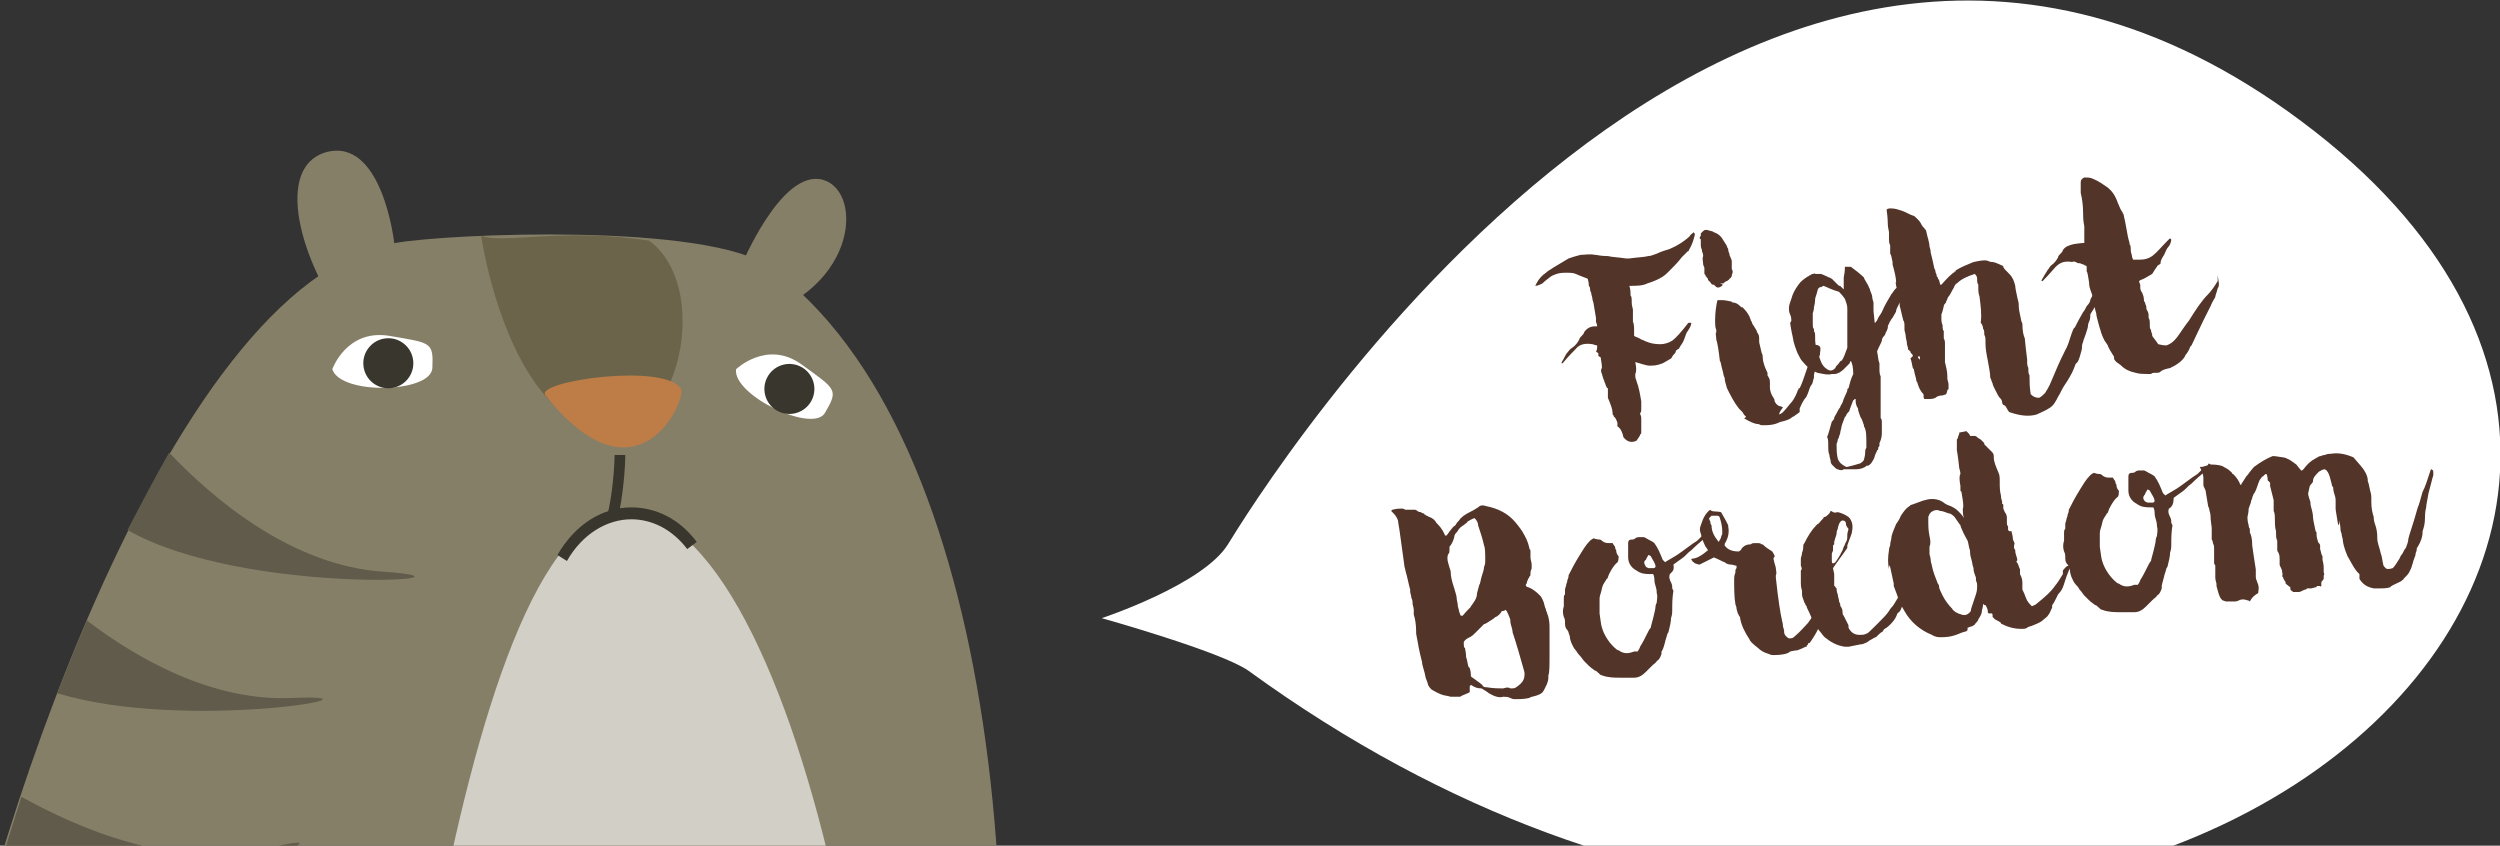
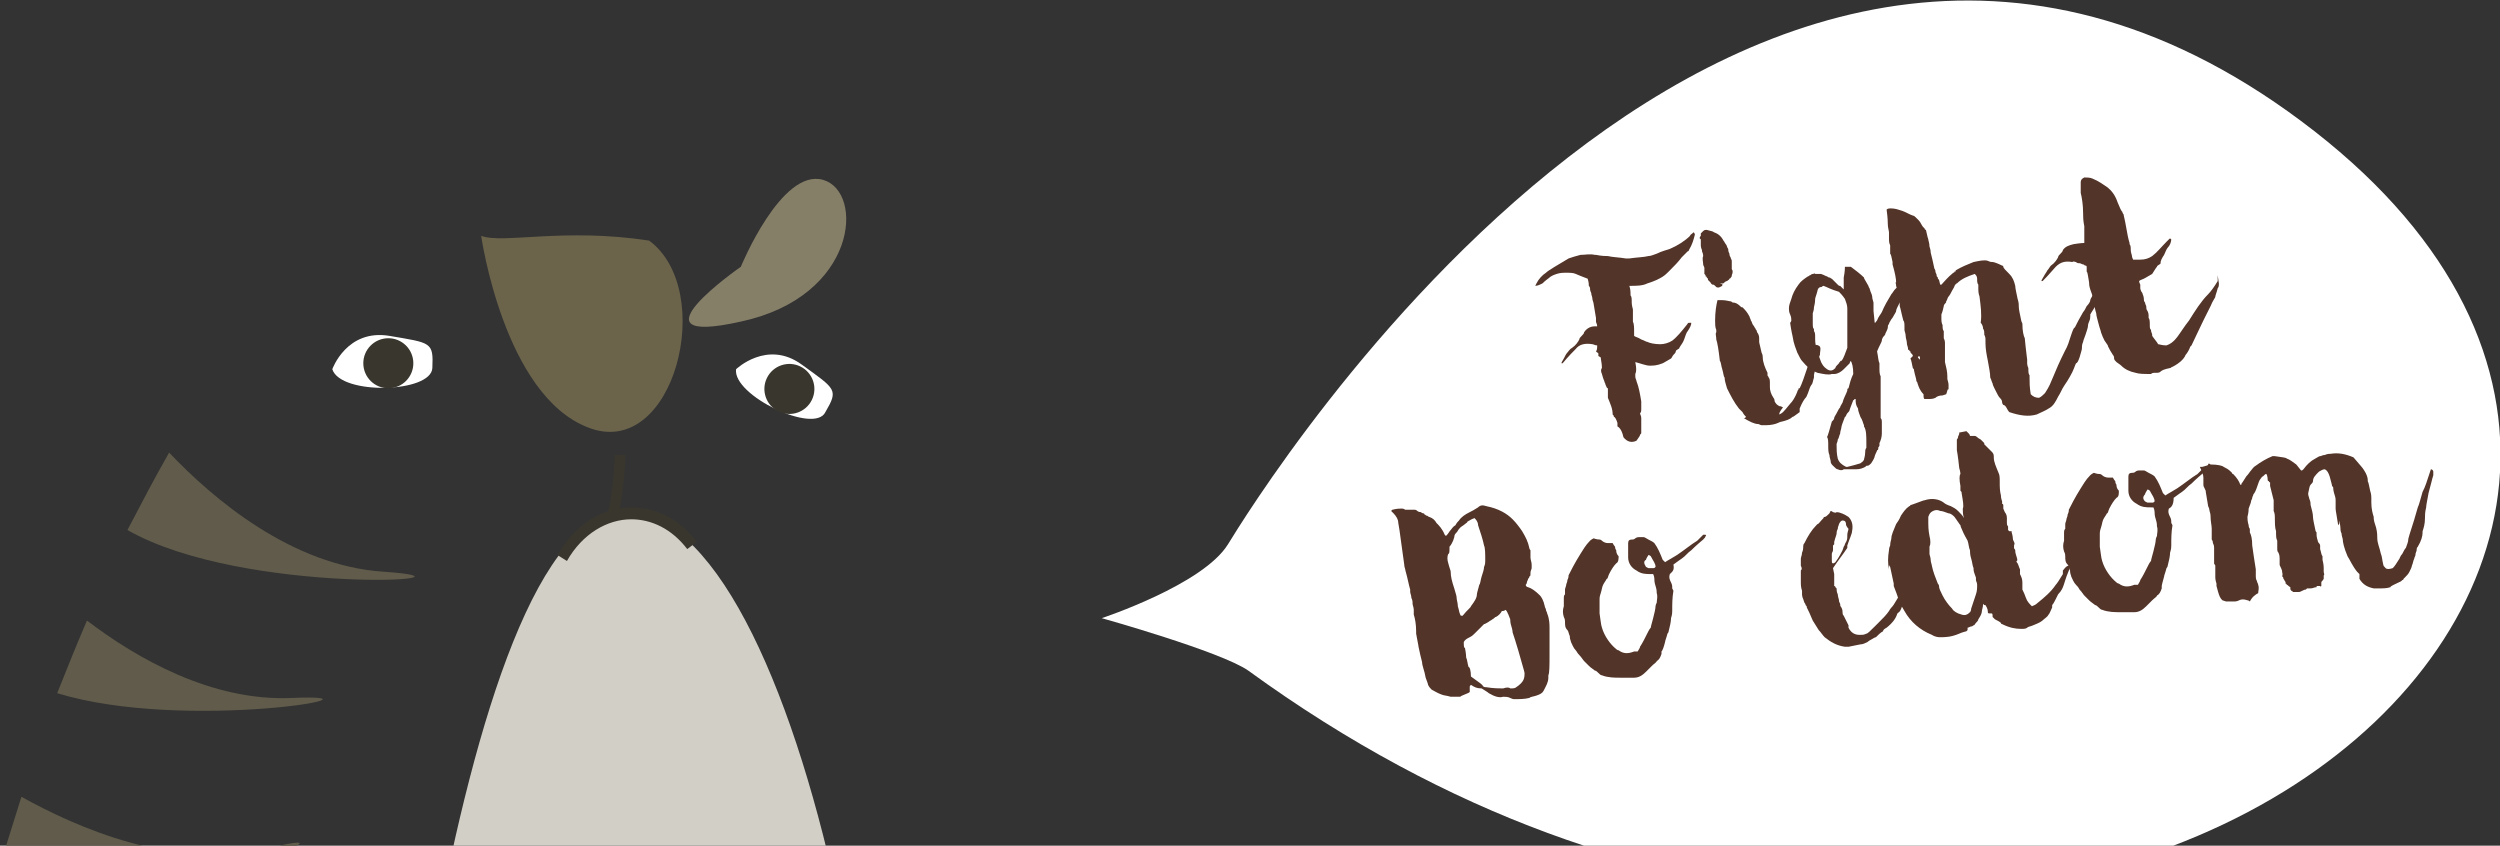
<svg xmlns="http://www.w3.org/2000/svg" xmlns:ns1="http://www.inkscape.org/namespaces/inkscape" xmlns:ns2="http://sodipodi.sourceforge.net/DTD/sodipodi-0.dtd" xmlns:xlink="http://www.w3.org/1999/xlink" version="1.1" id="Layer_2" x="0px" y="0px" viewBox="0 0 209.9 71" xml:space="preserve" ns1:version="0.48.4 r9939" width="100%" height="100%" ns2:docname="kitty.svg">
  <rect x="0" y="0" width="209.9" height="71" fill="#333333" stroke="none" />
  <defs id="defs3256" />
  <ns2:namedview pagecolor="#ffffff" bordercolor="#666666" borderopacity="1" objecttolerance="10" gridtolerance="10" guidetolerance="10" ns1:pageopacity="0" ns1:pageshadow="2" ns1:window-width="1920" ns1:window-height="1025" id="namedview3254" showgrid="false" ns1:zoom="2.1425437" ns1:cx="159.38274" ns1:cy="126.95513" ns1:window-x="-2" ns1:window-y="-3" ns1:window-maximized="1" ns1:current-layer="Layer_2" />
  <style type="text/css" id="style3182">
	.st0{clip-path:url(#SVGID_2_);}
	.st1{fill:#867F68;}
	.st2{fill:#D2CFC6;}
	.st3{fill:#605B4A;}
	.st4{fill:#6B644B;}
	.st5{fill:#BE7D47;}
	.st6{fill:#39362D;}
	.st7{fill:#4C4736;}
	.st8{fill:#FFFFFF;}
	.st9{fill:#523429;}
</style>
  <g id="g3184" transform="translate(0,4.2)">
    <defs id="defs3186">
      <rect id="SVGID_1_" x="-5.1" y="3.2" width="94.2" height="63.7" />
    </defs>
    <clipPath id="SVGID_2_">
      <use xlink:href="#SVGID_1_" style="overflow:visible" id="use3190" x="0" y="0" width="209.9" height="66.8" />
    </clipPath>
    <g class="st0" id="g3192" clip-path="url(#SVGID_2_)">
-       <path class="st1" d="m 1.8,118.7 c -2.6,-1.5 -8.7,-14.7 -6,-33.2 2.3,-15.8 17.9,-66.1 37.4,-69.3 4.5,-0.8 26.2,-1.7 31.4,2 19.3,14 23,57.7 16.6,92.1 -7,31 -71.1,20.8 -79.4,8.4 z" id="path3194" ns1:connector-curvature="0" style="fill:#867f68" />
      <path class="st2" d="m 31.6,110.8 c 0,0 6,-72.8 21.2,-72 15.2,0.8 26,61 19.1,84.8 -24.3,17.5 -56.6,2.9 -40.3,-12.8 z" id="path3196" ns1:connector-curvature="0" style="fill:#d2cfc6" />
-       <path class="st1" d="m 33.1,16.2 c 0,0 -1,-9 -5.8,-7.6 -4.7,1.5 -1.3,10.5 1.6,13.8 2.9,3.3 4.2,-6.2 4.2,-6.2 z" id="path3198" ns1:connector-curvature="0" style="fill:#867f68" />
      <path class="st1" d="m 62.2,18.2 c 0,0 3.4,-8.3 6.9,-7.3 3.5,1 2.9,9.8 -6.9,11.9 -9.8,2.2 0,-4.6 0,-4.6 z" id="path3200" ns1:connector-curvature="0" style="fill:#867f68" />
-       <path class="st1" d="m 22.4,89 c 0,0 26,3.7 17.7,23.8 -6,17.9 24.6,2.9 21.6,16.3 1.5,9.5 -57.3,16.2 -65.2,-19.4 -8,-35.6 16.4,-21.1 25.9,-20.7 z" id="path3202" ns1:connector-curvature="0" style="fill:#867f68" />
      <path class="st3" d="m 17.7,80.2 c -7.2,2.7 -15.5,0.4 -20.5,-1.5 -0.6,2.5 -1,4.7 -1.3,6.4 0,0.3 -0.1,0.5 -0.1,0.8 11,1.6 31.6,-9.4 21.9,-5.7 z M 22.6,67 C 14.7,69 6.3,65.2 1.8,62.7 1,65.2 0.3,67.5 -0.4,69.8 9.9,73.4 32.8,64.5 22.6,67 z M 16,93.1 C 9.1,96.8 0.5,95.5 -4.7,94.2 -5,96.2 -5,98.6 -4.6,101.6 6.5,101.6 25,88.3 16,93.1 z M 24.5,54.4 C 17.8,54.7 11.5,51.1 7.3,47.9 6.4,50 5.6,52 4.8,54 c 10.8,3.3 29.1,0 19.7,0.4 z m 7.7,-10.6 c -7.7,-0.5 -14.3,-6.1 -18,-10 -1.2,2.1 -2.3,4.2 -3.5,6.5 9.8,5.6 31.6,4.2 21.5,3.5 z m -14.3,62.6 c -6,5.5 -15.2,6.2 -20.4,6.1 0.8,2.5 1.9,4.8 3.2,6.9 10.8,-3.3 24.6,-19.8 17.2,-13 z m 11.5,15.5 c -1.1,5.2 -4.9,9.4 -8.3,12.3 1.7,0.5 3.4,1 5.1,1.4 3.9,-8.6 4.7,-20.9 3.2,-13.7 z m -6.3,-5.5 c -3.5,6.4 -11.1,9.5 -15.3,10.9 1.8,1.5 3.8,2.8 5.9,3.9 7.4,-6.4 13.4,-22.1 9.4,-14.8 z" id="path3204" ns1:connector-curvature="0" style="fill:#605b4a" />
      <path class="st4" d="m 40.4,15.6 c 0,0 1.9,13.4 9,16.1 7.2,2.8 10.8,-11.5 5.1,-15.7 -7.2,-1.1 -12.3,0.3 -14.1,-0.4 z" id="path3206" ns1:connector-curvature="0" style="fill:#6b644b" />
-       <path class="st5" d="m 45.8,29 c -1,-1.2 10.2,-2.8 11.4,-0.5 0.3,1.2 -3.8,10 -11.4,0.5 z" id="path3208" ns1:connector-curvature="0" style="fill:#be7d47" />
      <path class="st6" d="m 46.8,42.4 c 1.5,-2.6 3.8,-4 6.2,-4 l 0,0 c 2,0 4,0.9 5.5,2.9 l 0,0 0,0 -0.8,0.6 c -1.3,-1.7 -3,-2.5 -4.7,-2.5 l 0,0 c -2,0 -4.1,1.2 -5.4,3.5 l 0,0 -0.8,-0.5 0,0 z" id="path3210" ns1:connector-curvature="0" style="fill:#39362d" />
      <path class="st6" d="m 51.9,39.3 0,0 0,0 0,0 0,0 0,0 z M 51,39 c 0.4,-1.5 0.6,-4 0.6,-5 l 0,0 0.9,0 c 0,1.1 -0.2,3.5 -0.6,5.2 l 0,0 -0.9,-0.2 0,0 z" id="path3212" ns1:connector-curvature="0" style="fill:#39362d" />
      <path class="st1" d="m 71.9,127.7 c 0,0 2.6,4.4 7.3,1.8 4.7,-2.6 7.5,-6.7 1.8,-12.4 -1.9,-5.2 4.3,-20.8 -0.9,-25.7 -4.7,-4.9 -5.3,1.9 -6.5,13.8 -1.1,9.7 -4.2,16 -1.7,22.5 z" id="path3214" ns1:connector-curvature="0" style="fill:#867f68" />
      <path class="st7" d="m 51.3,129.3 c -3.1,-0.2 -8.3,0 -17.5,-1 l 0,0 c -11.1,-1 -16.9,-6.2 -19.9,-11 l 0,0 c -3,-4.9 -3.2,-9.5 -3.2,-9.5 l 0,0 0.9,0 c 0,0 0,0.3 0.1,0.7 l 0,0 c 0.1,0.5 0.2,1.2 0.4,2 l 0,0 c 0.4,1.7 1.2,4 2.6,6.3 l 0,0 c 2.9,4.7 8.3,9.6 19.2,10.6 l 0,0 c 9.3,1 14.3,0.8 17.5,1 l 0,0 c 3.2,0.2 4.9,1.1 6.6,4.2 l 0,0 -0.8,0.5 c -1.8,-3 -2.7,-3.5 -5.9,-3.8 l 0,0 z" id="path3216" ns1:connector-curvature="0" style="fill:#4c4736" />
      <path class="st8" d="m 27.9,26.8 c 0,0 1.2,-3.4 4.8,-2.8 3.5,0.6 3.7,0.5 3.6,2.7 -0.1,2.1 -7.7,2.3 -8.4,0.1 z" id="path3218" ns1:connector-curvature="0" style="fill:#ffffff" />
      <ellipse transform="matrix(1,-0.009,0.009,1,-0.233,0.292)" class="st6" cx="32.6" cy="26.3" rx="2.1" ry="2.1" id="ellipse3220" ns2:cx="32.599998" ns2:cy="26.299999" ns2:rx="2.0999999" ns2:ry="2.0999999" style="fill:#39362d" d="m 34.7,26.3 c 0,1.16 -0.94,2.1 -2.1,2.1 -1.16,0 -2.1,-0.94 -2.1,-2.1 0,-1.16 0.94,-2.1 2.1,-2.1 1.16,0 2.1,0.94 2.1,2.1 z" />
      <path class="st8" d="m 61.8,26.8 c 0,0 2.6,-2.5 5.5,-0.4 2.9,2.1 3.1,2.1 2,4 -0.9,1.9 -7.8,-1.4 -7.5,-3.6 z" id="path3222" ns1:connector-curvature="0" style="fill:#ffffff" />
      <ellipse transform="matrix(0.435,-0.9,0.9,0.435,11.877,75.772)" class="st6" cx="66.3" cy="28.4" rx="2.1" ry="2.1" id="ellipse3224" ns2:cx="66.300003" ns2:cy="28.4" ns2:rx="2.0999999" ns2:ry="2.0999999" style="fill:#39362d" d="m 68.4,28.4 c 0,1.16 -0.94,2.1 -2.1,2.1 -1.16,0 -2.1,-0.94 -2.1,-2.1 0,-1.16 0.94,-2.1 2.1,-2.1 1.16,0 2.1,0.94 2.1,2.1 z" />
    </g>
  </g>
  <path class="st8" d="m 92.5,51.9 c 0,0 8.5,-2.8 10.6,-6.2 2.1,-3.4 43.7,-71.7 91.2,-34.7 47.5,37 -22.1,94.3 -89.5,45.3 -2.3,-1.6 -12.3,-4.4 -12.3,-4.4 z" id="path3226" style="fill:#ffffff" ns1:connector-curvature="0" />
  <g id="g3228" transform="translate(0,4.2)">
    <path class="st9" d="m 142.2,15.3 c 0,0 0.1,0.1 0.1,0.2 -0.1,0.4 -0.2,0.8 -0.5,1.3 0,0 0,0.1 -0.1,0.1 l -0.5,0.5 c -0.3,0.4 -0.6,0.7 -1,1.1 0,0 -0.1,0.1 -0.1,0.1 0,0 -0.1,0.1 -0.1,0.1 -0.3,0.3 -0.5,0.4 -0.9,0.6 -0.2,0.1 -0.5,0.2 -0.8,0.3 -0.4,0.2 -0.9,0.2 -1.5,0.2 0.1,0.3 0.1,0.5 0.1,0.8 0.1,0.1 0.1,0.3 0.1,0.6 0,0.3 0.1,0.5 0.1,0.6 0,0.1 0,0.2 0,0.2 0,0.1 0,0.2 0,0.3 0,0.2 0,0.3 0,0.4 0,0 0,0 0,0.1 0.1,0.2 0.1,0.5 0.1,0.9 0,0.1 0,0.2 0,0.3 0.1,0.1 0.3,0.1 0.6,0.3 0.3,0.1 0.4,0.2 0.5,0.2 0.2,0.1 0.6,0.2 1.1,0.2 0.3,0 0.7,-0.1 1,-0.3 0.4,-0.3 0.8,-0.8 1.2,-1.3 0.1,-0.1 0.1,-0.2 0.2,-0.2 0.1,0 0.1,0 0.2,0 0,0.2 -0.1,0.4 -0.3,0.7 -0.1,0.1 -0.2,0.4 -0.3,0.7 -0.1,0.3 -0.3,0.5 -0.4,0.7 0,0.1 -0.1,0.1 -0.1,0.1 -0.1,0.1 -0.2,0.1 -0.2,0.2 0,0.1 -0.1,0.2 -0.2,0.3 -0.1,0.1 -0.1,0.2 -0.2,0.3 -0.5,0.3 -0.7,0.4 -0.7,0.4 -0.5,0.2 -0.8,0.2 -1.1,0.2 -0.3,0 -0.8,-0.2 -1.2,-0.3 0.1,0.5 0.1,0.8 0,1 0,0.1 0,0.1 0,0.2 0,0.2 0.1,0.3 0.1,0.4 0.2,0.5 0.3,1.1 0.4,1.7 0,0.1 0,0.2 0,0.2 0,0.1 0,0.2 0,0.4 0,0.2 0,0.3 -0.1,0.4 0,0.1 0.1,0.2 0.1,0.4 0,0.2 0,0.3 0,0.4 0,0.1 0,0.3 0,0.8 0,0.1 0,0.1 -0.1,0.2 0,0.1 -0.1,0.2 -0.3,0.5 -0.4,0.2 -0.8,0.1 -1.1,-0.3 -0.1,-0.5 -0.3,-0.8 -0.5,-0.9 0,-0.2 0,-0.3 0,-0.3 -0.1,-0.3 -0.2,-0.5 -0.3,-0.5 0,-0.1 0,-0.1 -0.1,-0.2 0,-0.5 -0.2,-0.9 -0.4,-1.4 0,-0.1 0,-0.2 0,-0.2 0,-0.1 0,-0.2 0,-0.3 0,-0.1 0,-0.2 0,-0.2 0,-0.1 0,-0.1 0,-0.1 -0.1,0 -0.1,-0.1 -0.2,-0.3 0,-0.1 -0.1,-0.2 -0.1,-0.3 0,0 -0.1,-0.2 -0.2,-0.6 -0.1,-0.2 -0.1,-0.4 0,-0.5 0,-0.4 -0.1,-0.7 -0.1,-0.9 -0.1,0 -0.1,-0.1 -0.2,-0.1 0,-0.1 0,-0.1 0,-0.2 0,0 0,-0.1 -0.1,-0.1 -0.1,-0.1 -0.1,-0.1 -0.1,-0.1 0.1,-0.1 0.1,-0.3 0.1,-0.5 -0.2,0 -0.3,-0.1 -0.4,-0.1 -0.6,-0.1 -1.1,0 -1.4,0.4 -0.2,0.2 -0.6,0.6 -1.1,1.2 l -0.1,0 0,0 c 0,0 0,0 0,0 0,-0.1 0.1,-0.2 0.2,-0.4 0.1,-0.2 0.2,-0.4 0.3,-0.5 0.1,-0.1 0.2,-0.3 0.4,-0.4 0.3,-0.2 0.5,-0.5 0.6,-0.7 0,-0.1 0.1,-0.2 0.2,-0.3 0.1,-0.1 0.2,-0.2 0.2,-0.3 0.2,-0.3 0.5,-0.5 0.9,-0.5 0,0 0,0 0.1,0 0.1,0 0.1,0 0.1,0 0,-0.2 -0.1,-0.3 -0.1,-0.4 0,-0.1 0,-0.2 0,-0.3 0,-0.1 -0.1,-0.5 -0.2,-1.2 0,-0.1 -0.1,-0.3 -0.1,-0.4 0,-0.2 -0.1,-0.3 -0.1,-0.5 -0.1,-0.2 -0.1,-0.3 -0.1,-0.4 0,0 0,-0.1 -0.1,-0.2 0,-0.1 0,-0.3 -0.1,-0.6 -0.5,-0.2 -0.8,-0.3 -1,-0.4 -0.2,-0.1 -0.5,-0.1 -0.9,-0.1 -0.1,0 -0.4,0 -0.7,0.1 -0.3,0.1 -0.5,0.2 -0.6,0.3 -0.1,0.1 -0.3,0.2 -0.6,0.5 -0.2,0.1 -0.4,0.2 -0.6,0.2 l 0.1,-0.2 c 0.2,-0.4 0.5,-0.7 0.8,-0.9 0.2,-0.2 0.9,-0.6 1.9,-1.2 0.3,-0.1 0.6,-0.2 1,-0.3 0.4,0 0.8,-0.1 1.2,0 0,0 0.1,0 0.1,0 0.5,0.1 0.8,0.1 1,0.1 l 0,0 c 0.4,0.1 0.9,0.1 1.5,0.2 0.1,0 0.3,0 0.3,0 0.7,-0.1 1.2,-0.1 1.6,-0.2 0.2,0 0.4,-0.1 0.7,-0.2 0.4,-0.2 0.8,-0.3 1.1,-0.4 0.7,-0.3 1.3,-0.7 1.7,-1.1 0,-0.1 0.1,-0.1 0.3,-0.3 z" id="path3230" ns1:connector-curvature="0" style="fill:#523429" />
    <path class="st9" d="m 144.6,19.7 c 0,0 0,0.1 0,0.1 -0.2,0.1 -0.3,0.2 -0.5,0.1 0,0 -0.1,-0.1 -0.1,-0.1 -0.1,-0.1 -0.1,-0.1 -0.2,-0.1 0,0 -0.1,0 -0.2,-0.2 0,0 -0.1,-0.1 -0.2,-0.2 0,-0.1 0,-0.1 0,-0.1 0,0 0,0 -0.1,-0.1 0,-0.1 -0.1,-0.1 -0.1,-0.1 0,-0.1 0,-0.1 0,-0.1 0,0 0,0 -0.1,-0.1 0,0 0,-0.1 0,-0.1 0,0 0,-0.1 0,-0.2 0,-0.1 0,-0.1 0,-0.2 0,-0.1 -0.1,-0.2 -0.1,-0.3 0,-0.2 -0.1,-0.5 0,-0.7 0,0 0,-0.2 -0.1,-0.4 l 0,-0.1 c -0.1,-0.2 -0.1,-0.4 -0.1,-0.4 l 0,-0.4 c 0,0 0,0 0,-0.1 0,0 0,0 -0.1,-0.1 0,-0.1 0.1,-0.2 0.1,-0.2 0,0 0,-0.1 0,-0.2 0,0 0,0 0.1,-0.1 0,0 0.1,-0.1 0.1,-0.1 0.1,-0.1 0.2,-0.1 0.3,-0.1 0.3,0.1 0.5,0.1 0.6,0.2 0.3,0.1 0.6,0.3 0.8,0.7 0.1,0.1 0.1,0.2 0.2,0.3 0.1,0.1 0.1,0.3 0.2,0.4 0,0.1 0,0.2 0.1,0.4 0,0.2 0.1,0.3 0.1,0.3 0,0.1 0.1,0.2 0.1,0.3 0,0 0,0 0,0.1 0,0.1 0,0.2 0,0.2 0,0.1 0,0.2 0,0.4 0.1,0.1 0.1,0.3 0,0.5 0,0 0,0.1 0,0.1 -0.1,0.1 -0.1,0.2 -0.2,0.2 0,0.1 -0.1,0.1 -0.2,0.2 -0.1,0 -0.2,0.1 -0.2,0.1 -0.1,0.1 -0.1,0.1 -0.2,0.1 l -0.2,0 c 0.3,0.1 0.3,0.1 0.2,0.1 z m 4.8,10.9 c 0.2,-0.1 0.3,-0.2 0.3,-0.2 0.3,-0.3 0.5,-0.6 0.6,-0.7 0.2,-0.2 0.4,-0.5 0.6,-1 0,0 0,-0.1 0.1,-0.2 0,-0.1 0,-0.1 0.1,-0.1 0.2,-0.4 0.4,-1 0.6,-1.6 0.1,-0.3 0.2,-0.7 0.5,-1.3 0.1,-0.3 0.2,-0.5 0.2,-0.6 l 0,-0.1 c 0.1,-0.1 0.3,0 0.4,0.1 0.1,0.2 0,0.4 0,0.7 -0.1,0.2 -0.2,0.5 -0.3,0.9 -0.1,0.4 -0.2,0.7 -0.2,0.8 0,0 0,0.1 0,0.1 0,0 0,0.1 0,0.1 -0.1,0.3 -0.1,0.5 -0.2,0.6 -0.1,0.1 -0.2,0.4 -0.3,0.7 -0.1,0.2 -0.1,0.3 -0.2,0.4 -0.1,0.1 -0.3,0.4 -0.5,0.9 0,0 0,0.1 0,0.1 0,0.1 0,0.1 0,0.2 -0.3,0.2 -0.5,0.4 -0.6,0.4 -0.2,0.2 -0.5,0.3 -0.9,0.4 -0.1,0 -0.3,0.1 -0.3,0.1 -0.2,0.1 -0.6,0.2 -1,0.2 -0.2,0 -0.3,0 -0.4,0 -0.1,0 -0.2,-0.1 -0.3,-0.1 -0.3,0 -0.7,-0.2 -1.2,-0.5 0,0 0,0 0.1,0 0,0 0.1,-0.1 0.1,-0.1 -0.1,-0.1 -0.2,-0.2 -0.3,-0.4 -0.2,-0.2 -0.3,-0.3 -0.3,-0.3 -0.4,-0.5 -0.7,-1.1 -1,-1.7 -0.1,-0.4 -0.2,-0.6 -0.2,-0.9 -0.1,-0.1 -0.1,-0.4 -0.2,-0.7 -0.1,-0.3 -0.1,-0.6 -0.2,-0.7 -0.1,-0.9 -0.2,-1.5 -0.3,-1.8 0,-0.3 -0.1,-0.5 0,-0.6 0,-0.1 0,-0.1 0,-0.2 C 144,23.3 144,23 144,22.7 c 0,-0.7 0.1,-1.3 0.2,-1.7 0,0 0.1,0 0.2,0 0.1,0 0.1,0 0.2,0 0.3,0 0.6,0.1 0.7,0.1 0.1,0 0.1,0.1 0.2,0.1 0.2,0 0.4,0.1 0.6,0.3 0.1,0.1 0.1,0.1 0.2,0.1 0.2,0.2 0.4,0.4 0.6,0.8 0,0.1 0.1,0.2 0.1,0.3 0.1,0.1 0.1,0.3 0.2,0.4 0.1,0.1 0.1,0.2 0.2,0.3 0,0.1 0.1,0.1 0.1,0.2 0,0.1 0.1,0.2 0.1,0.2 0.1,0.2 0.1,0.3 0.1,0.5 0,0.1 0,0.1 0,0.2 0,0.1 0.1,0.4 0.2,0.9 0.1,0.2 0.1,0.3 0.1,0.4 0,0.4 0.2,0.9 0.4,1.3 0,0 0,0.1 0,0.1 0,0.1 0,0.1 0,0.1 0,0.1 0.1,0.1 0.1,0.2 0.1,0.1 0.1,0.3 0.1,0.4 0,0.1 0,0.1 0,0.1 0,0.1 0,0.2 0,0.3 0,0 0,0 0,0 0,0.3 0.1,0.6 0.3,0.9 0,0 0.1,0.1 0.1,0.3 0.1,0.2 0.2,0.3 0.4,0.4 0.1,0 0.1,0 0.3,0.1 -0.4,0.5 -0.3,0.6 -0.3,0.6 z" id="path3232" ns1:connector-curvature="0" style="fill:#523429" />
    <path class="st9" d="m 157.4,22.9 c 0.1,0 0.1,-0.1 0.2,-0.2 0.1,-0.3 0.3,-0.5 0.4,-0.7 0.2,-0.5 0.5,-1 0.8,-1.5 0.1,-0.1 0.2,-0.3 0.3,-0.4 0,0 0.1,-0.1 0.1,-0.1 0.1,-0.1 0.1,-0.1 0.1,-0.1 0.1,-0.1 0.3,-0.3 0.6,-0.5 0.1,-0.1 0.3,-0.1 0.4,0 0,0.1 0,0.2 0.1,0.4 -0.1,0.2 -0.3,0.4 -0.5,0.7 0,0 -0.1,0.1 -0.1,0.1 0,0.1 0,0.1 -0.1,0.2 -0.1,0.1 -0.1,0.2 -0.1,0.2 0,0.1 -0.1,0.2 -0.2,0.4 -0.1,0.2 -0.2,0.4 -0.2,0.5 0,0.1 -0.1,0.2 -0.2,0.4 0,0 -0.1,0.2 -0.2,0.3 -0.1,0.2 -0.2,0.3 -0.2,0.4 -0.1,0.1 -0.1,0.2 -0.1,0.3 0,0.1 -0.1,0.3 -0.2,0.5 0,0.1 -0.1,0.2 -0.2,0.3 -0.1,0.2 -0.1,0.2 -0.1,0.3 0,0.1 -0.2,0.4 -0.4,0.9 0.1,0.5 0.1,0.8 0.2,1 0,0 0,0.1 0,0.1 0,0.1 0,0.1 0,0.1 0,0 0,0.1 0,0.2 0,0.3 0,0.5 0.1,0.7 0,0 0,0.1 0,0.2 0,0.1 0,0.2 0,0.3 0,0.1 0,0.1 0,0.2 0,0.1 0,0.2 0,0.2 0,0.2 0,0.4 0,0.4 0,0.3 0,0.5 0,0.5 0,0.1 0,0.1 0,0.2 0,0.1 0,0.1 0,0.2 0,0.1 0,0.1 0,0.2 0,0.4 0,0.6 0,0.7 0,0 0,0.1 0,0.2 0,0.1 0,0.2 0,0.2 0,0 0,0 0,0 0.1,0.1 0.1,0.2 0.1,0.4 0,0.2 0,0.3 0,0.4 0,0 0,0.2 0,0.5 0,0.3 -0.1,0.6 -0.2,0.8 0,0 0,0.1 0,0.1 0,0 0,0.1 0,0.1 0,0.1 -0.1,0.1 -0.1,0.2 0,0.1 0,0.2 -0.1,0.2 0,0.1 -0.1,0.2 -0.2,0.5 0,0.1 -0.1,0.3 -0.3,0.6 -0.1,0.1 -0.2,0.2 -0.3,0.2 -0.1,0 -0.1,0 -0.2,0.1 -0.2,0.1 -0.4,0.2 -0.8,0.2 -0.3,0 -0.4,0 -0.4,0 0,0 -0.1,0 -0.3,0 -0.1,0 -0.2,0 -0.3,0 -0.1,0.1 -0.3,0.1 -0.5,0 -0.1,0 -0.2,-0.1 -0.4,-0.3 -0.1,-0.1 -0.2,-0.2 -0.2,-0.4 0,-0.1 -0.1,-0.3 -0.1,-0.5 -0.1,-0.2 -0.1,-0.5 -0.1,-0.8 0,-0.3 0,-0.6 -0.1,-0.7 0.1,-0.2 0.2,-0.6 0.4,-1.3 0.1,-0.1 0.2,-0.2 0.2,-0.3 0,-0.1 0.1,-0.2 0.2,-0.4 0.1,-0.2 0.2,-0.4 0.3,-0.5 0,-0.1 0.1,-0.2 0.2,-0.4 0.1,-0.4 0.3,-0.7 0.4,-1 0,-0.1 0,-0.2 0.1,-0.2 0.1,-0.4 0.2,-0.8 0.4,-1.2 l 0,0 c 0,-0.6 -0.1,-0.9 -0.2,-1.1 -0.1,0.1 -0.1,0.2 -0.1,0.2 0,0 0,0 -0.1,0.1 0,0 -0.1,0.1 -0.1,0.1 0,0 -0.1,0.1 -0.3,0.3 -0.2,0.2 -0.5,0.4 -0.8,0.4 -0.1,0 -0.1,0 -0.2,0 -0.3,0.1 -0.7,0 -1.2,-0.1 -0.5,-0.2 -0.9,-0.5 -1.3,-1 -0.1,-0.1 -0.2,-0.3 -0.4,-0.7 -0.1,-0.3 -0.3,-0.7 -0.4,-1.4 0,0 -0.1,-0.4 -0.2,-1.1 0.1,-0.1 0.1,-0.2 0.1,-0.2 0,-0.1 0,-0.3 -0.1,-0.5 -0.1,-0.2 -0.1,-0.4 -0.1,-0.5 0,-0.3 0.1,-0.5 0.2,-0.8 0.1,-0.4 0.3,-0.8 0.6,-1.2 0.2,-0.3 0.5,-0.5 0.8,-0.7 0.1,0 0.1,-0.1 0.2,-0.1 0.1,-0.1 0.2,-0.1 0.2,-0.1 0.1,0 0.2,-0.1 0.2,0 0.1,0 0.2,0 0.3,0 0.1,0 0.1,0 0.2,0 0.3,0.1 0.4,0.2 0.5,0.2 0,0 0.1,0.1 0.2,0.1 0.1,0 0.1,0.1 0.2,0.1 0,0 0.1,0.1 0.3,0.3 l 0.1,0.1 c 0,0 0.1,0.1 0.1,0.1 0.1,0.1 0.1,0.1 0.2,0.1 0,0 0.1,0.1 0.3,0.3 0,0 0,0 0,-0.1 0,0 0,0 0,-0.1 0,-0.2 0,-0.4 0,-0.5 0,-0.1 0,-0.2 0,-0.3 0.1,-0.5 0.1,-0.8 0.1,-0.9 0.2,0 0.3,0 0.5,0 0.4,0.3 0.8,0.6 1.1,0.9 0,0.1 0.1,0.2 0.2,0.4 0.1,0.2 0.2,0.3 0.2,0.4 0.1,0.1 0.1,0.3 0.2,0.5 0.1,0.2 0.1,0.4 0.1,0.4 0,0 0,0.1 0.1,0.4 0,0 0,0.1 0,0.1 0,0.1 0,0.1 0,0.1 0,0.1 0,0.2 0,0.2 0,0.1 0,0.2 0,0.3 l 0.1,1 z m -4.3,-3.1 c -0.1,0 -0.1,0.1 -0.2,0.1 -0.2,0 -0.3,0.2 -0.3,0.3 -0.1,0.4 -0.2,0.6 -0.2,0.7 0,0.1 0,0.3 -0.1,0.7 l 0,0 0,0 c 0,0.1 0,0.2 -0.1,0.5 0,0.3 0,0.5 0,0.7 0,0.4 0,0.6 0.1,0.6 0,0 0,0.1 0,0.2 0.1,0.1 0.1,0.3 0.1,0.5 0,0.3 0,0.6 0.1,0.8 0.1,0.3 0.2,0.6 0.2,0.7 0,0.1 0.1,0.3 0.2,0.6 0.1,0.2 0.2,0.4 0.5,0.6 0.3,0.2 0.5,0.1 0.7,-0.1 0,-0.1 0.1,-0.2 0.3,-0.4 0,0 0,-0.1 0.1,-0.1 0,-0.1 0,-0.1 0.1,-0.1 0.2,-0.2 0.3,-0.6 0.5,-1.1 0,-0.1 0,-0.3 0,-0.4 0,-0.2 0,-0.4 0,-0.6 0,-0.1 0,-0.1 0,-0.2 0,-0.1 0,-0.1 0,-0.2 0,-0.4 0,-0.7 0,-0.7 0,0 0,-0.2 0,-0.4 0,0 0,-0.1 0,-0.2 0,-0.1 0,-0.2 0,-0.2 0,-0.1 0,-0.2 0,-0.4 0,-0.3 -0.1,-0.5 -0.2,-0.8 -0.2,-0.3 -0.4,-0.5 -0.5,-0.6 -0.7,-0.2 -1,-0.4 -1.3,-0.5 z m 2.7,9.5 -0.1,0 c 0,0 0,0.1 -0.1,0.1 -0.2,0.5 -0.3,0.8 -0.3,0.8 0,0.1 -0.1,0.2 -0.2,0.3 -0.1,0.1 -0.1,0.3 -0.2,0.3 -0.2,0.5 -0.3,0.8 -0.3,0.9 0,0.1 -0.1,0.3 -0.1,0.5 -0.1,0.2 -0.1,0.4 -0.2,0.5 0,0.2 -0.1,0.3 -0.1,0.4 0,0.4 0,0.8 0.1,1.2 0.1,0.3 0.3,0.5 0.7,0.7 0,0 0.1,0 0.1,0 0.4,-0.1 0.8,-0.2 1.1,-0.3 0.1,-0.1 0.2,-0.1 0.3,-0.3 0,-0.1 0.1,-0.3 0.1,-0.6 0,-0.1 0,-0.3 0.1,-0.4 0,-0.2 0,-0.3 0,-0.4 0,-0.6 0,-1.1 -0.2,-1.4 0,0 0,0 0,-0.1 0,-0.1 0,0 0,0 -0.1,-0.2 -0.1,-0.4 -0.3,-0.7 -0.1,-0.3 -0.2,-0.5 -0.2,-0.7 -0.2,-0.3 -0.2,-0.5 -0.2,-0.8 z" id="path3234" ns1:connector-curvature="0" style="fill:#523429" />
    <path class="st9" d="m 163.4,28.9 -0.3,0.1 c -0.3,0 -0.5,0.1 -0.6,0.2 -0.2,0.1 -0.4,0.1 -0.6,0.1 0,0 -0.1,0 -0.3,0 -0.1,0 -0.1,-0.2 -0.1,-0.4 -0.3,-0.3 -0.4,-0.6 -0.5,-0.9 0,-0.1 -0.1,-0.2 -0.1,-0.2 0,-0.2 -0.1,-0.4 -0.2,-0.9 0,-0.1 0,-0.1 -0.1,-0.2 -0.1,-0.4 -0.1,-0.6 -0.2,-0.8 0,0 0.1,-0.1 0.2,-0.2 0,-0.1 0,-0.1 -0.1,-0.2 -0.1,-0.1 -0.1,-0.1 -0.1,-0.2 0,0 -0.1,0 -0.1,-0.1 0,-0.1 -0.1,0 -0.1,0 l 0,-0.1 c 0,-0.2 -0.1,-0.3 -0.1,-0.5 0,-0.2 -0.1,-0.4 -0.1,-0.6 0,-0.2 -0.1,-0.4 -0.1,-0.5 0,-0.1 0,-0.1 0,-0.2 0,-0.3 0,-0.5 -0.1,-0.6 l -0.1,-0.4 c -0.1,-0.5 -0.2,-0.8 -0.2,-0.8 0,0 0,-0.1 0,-0.3 l -0.1,-0.8 c 0,-0.1 0,-0.2 -0.1,-0.3 0,-0.1 -0.1,-0.2 -0.1,-0.3 0,-0.2 -0.1,-0.3 0,-0.3 0,-0.3 -0.1,-0.8 -0.3,-1.5 0,0 0,-0.1 0,-0.1 0,-0.1 0,-0.1 0,-0.1 -0.1,-0.4 -0.1,-0.6 -0.2,-0.7 0,-0.1 0,-0.1 0,-0.2 0,-0.1 0,-0.3 0,-0.5 -0.1,-0.2 -0.1,-0.4 -0.1,-0.5 0,-0.3 0,-0.5 0,-0.6 0,-0.1 -0.1,-0.4 -0.1,-0.7 0,-0.1 0,-0.5 -0.1,-1.2 0.1,-0.1 0.2,-0.1 0.4,-0.1 0.3,0 0.6,0.1 0.9,0.2 0.3,0.1 0.6,0.3 0.9,0.4 0.1,0 0.2,0.1 0.4,0.3 0.1,0.1 0.2,0.2 0.3,0.4 0.1,0.2 0.2,0.3 0.3,0.4 0,0 0,0.1 0.1,0.1 0.1,0.5 0.2,0.8 0.2,0.8 0,0.1 0.1,0.3 0.1,0.6 0.1,0.3 0.1,0.4 0.1,0.5 0.1,0.4 0.2,0.8 0.3,1.3 0,0.1 0.1,0.1 0.1,0.3 0,0.1 0.1,0.2 0.1,0.3 0,0.1 0,0.1 0.1,0.2 0,0.1 0,0.1 0.1,0.2 l 0.1,0.4 c 0,0 0,0 0,0 0,0 0.1,0 0.1,0 0.2,-0.2 0.5,-0.6 1,-1 0,0 0.1,0 0.1,-0.1 0.1,0 0.1,0 0.1,-0.1 0.5,-0.3 1,-0.5 1.5,-0.7 0.5,-0.1 0.9,-0.2 1.2,-0.1 0.2,0.1 0.3,0.1 0.4,0.1 0.1,0 0.4,0.1 0.8,0.3 0.1,0 0.1,0.1 0.1,0.1 0,0.1 0.2,0.3 0.5,0.6 0.3,0.3 0.4,0.6 0.5,1 0,0.2 0.1,0.6 0.2,1.1 0.1,0.3 0.1,0.5 0.1,0.7 0,0.2 0.1,0.6 0.2,1.1 0,0.1 0.1,0.2 0.1,0.3 0,0.6 0.1,1 0.2,1.2 l 0,0 c 0.1,1.1 0.2,1.7 0.2,1.8 l 0,0.3 c 0,0 0,0.2 0.1,0.4 0,0.3 0,0.5 0.1,0.6 0,0.1 0,0.1 0,0.2 0,0.4 0,0.8 0.1,1.4 0.2,0.2 0.4,0.3 0.7,0.3 0.2,-0.1 0.3,-0.2 0.5,-0.4 0.2,-0.3 0.3,-0.5 0.4,-0.7 0.1,-0.2 0.2,-0.5 0.3,-0.7 0.2,-0.5 0.5,-1.2 1,-2.2 0,0 0.2,-0.3 0.4,-1 0.2,-0.6 0.3,-0.9 0.4,-0.9 0.2,-0.4 0.4,-0.8 0.7,-1.3 0.1,-0.1 0.2,-0.3 0.3,-0.5 0.2,-0.2 0.3,-0.4 0.3,-0.5 0,-0.1 0.1,-0.2 0.2,-0.4 0.1,-0.2 0.2,-0.3 0.3,-0.5 0.1,-0.1 0.1,-0.3 0.1,-0.4 0.2,-0.1 0.3,-0.1 0.3,0.1 -0.1,0.2 -0.1,0.4 -0.1,0.4 0,0 0,0.1 0,0.2 0,0.1 0,0.1 0,0.2 0,0.1 -0.1,0.3 -0.1,0.4 -0.3,0.6 -0.6,1 -0.7,1.2 0,0 0,0.1 0,0.1 0,0.1 0,0.3 -0.1,0.5 -0.1,0.2 -0.1,0.4 -0.1,0.4 0,0.1 -0.1,0.4 -0.2,0.7 -0.1,0.3 -0.2,0.5 -0.2,0.6 0,0 -0.1,0.2 -0.1,0.4 0,0 0,0 0,0 0,0 0,0.1 0,0.1 0,0.2 -0.1,0.4 -0.2,0.8 -0.1,0.3 -0.2,0.5 -0.3,0.5 -0.1,0.2 -0.2,0.6 -0.5,1.1 -0.1,0.2 -0.3,0.5 -0.5,0.8 -0.2,0.3 -0.3,0.6 -0.5,0.9 -0.2,0.4 -0.4,0.8 -0.8,1 -0.3,0.2 -0.6,0.3 -1,0.5 -0.7,0.2 -1.4,0.1 -2.3,-0.2 0,0 -0.1,-0.1 -0.2,-0.3 -0.1,-0.2 -0.2,-0.3 -0.3,-0.3 0,0 -0.1,-0.1 -0.1,-0.2 0,-0.2 -0.1,-0.3 -0.2,-0.4 -0.1,-0.1 -0.2,-0.3 -0.4,-0.7 -0.1,-0.2 -0.2,-0.4 -0.2,-0.5 -0.1,-0.2 -0.1,-0.3 -0.2,-0.5 0,-0.4 -0.1,-0.8 -0.2,-1.4 -0.1,-0.5 -0.2,-1 -0.2,-1.5 0,-0.1 0,-0.2 0,-0.3 0,-0.1 0,-0.2 -0.1,-0.4 0,-0.2 0,-0.4 -0.1,-0.5 0,-0.2 -0.1,-0.4 -0.2,-0.5 0.1,-0.7 0,-1.4 -0.1,-2.2 -0.1,-0.3 -0.1,-0.5 -0.1,-0.6 0,-0.2 0,-0.3 0,-0.4 -0.1,-0.1 -0.1,-0.3 -0.1,-0.5 0,-0.2 -0.1,-0.3 -0.2,-0.4 -0.6,0.2 -1.1,0.4 -1.5,0.8 -0.1,0 -0.1,0.1 -0.2,0.2 0,0.1 -0.1,0.2 -0.2,0.4 -0.1,0.2 -0.2,0.4 -0.3,0.5 -0.1,0.1 -0.1,0.3 -0.2,0.4 0,0.1 0,0.1 -0.1,0.2 -0.1,0.1 -0.1,0.2 -0.1,0.2 -0.1,0.5 -0.2,0.7 -0.2,0.7 0,0.1 0,0.2 0,0.4 0,0.1 0,0.3 0.1,0.5 0,0.2 0,0.4 0.1,0.5 0,0.1 0,0.1 0,0.2 0,0.1 0,0.2 0,0.2 0,0.1 0,0.2 0,0.2 0.1,0.2 0.1,0.3 0.1,0.5 0,0 0,0.1 0,0.2 0,0.1 0,0.2 0,0.2 0,0 0,0.1 0,0.3 0,0 0,0.1 0,0.3 0,0.2 0,0.3 0,0.4 0,0 0,0.1 0,0.1 0.1,0.4 0.2,0.8 0.2,1.2 0,0.1 0,0.1 0,0.2 0,0.1 0.1,0.3 0.1,0.5 0,0.2 0,0.4 0,0.4 -0.1,-0.1 -0.1,0.2 -0.2,0.4 z m -2.3,-3.2 c 0,0 0,0 0,0 0,0 0,0.1 0,0 -0.1,0.1 -0.1,0.1 0,0.2 0,0 0.1,0.1 0.1,0.1 0,0 0,0 0,-0.1 0,-0.1 0,-0.2 -0.1,-0.2 z" id="path3236" ns1:connector-curvature="0" style="fill:#523429" />
    <path class="st9" d="m 186.3,19.6 c 0,0.1 0,0.3 -0.1,0.4 -0.1,0.4 -0.2,0.6 -0.2,0.7 0,0.1 -0.2,0.3 -0.4,0.8 0,0 0,0 0,0 0,0 0,0 0,0 -0.2,0.4 -0.3,0.6 -0.3,0.6 -0.1,0.2 -0.2,0.4 -0.3,0.6 -0.4,0.8 -0.7,1.5 -1,2.1 l -0.1,0.1 c -0.1,0.3 -0.3,0.6 -0.4,0.7 -0.1,0.3 -0.5,0.7 -1.1,1 -0.1,0 -0.1,0.1 -0.2,0.1 -0.5,0.1 -0.7,0.2 -0.8,0.3 -0.1,0.1 -0.2,0.1 -0.4,0.1 -0.2,0 -0.3,0 -0.4,0.1 -0.6,0 -1,0 -1.3,-0.1 -0.5,-0.1 -0.9,-0.3 -1.2,-0.6 0,0 -0.1,-0.1 -0.4,-0.3 -0.1,-0.1 -0.2,-0.2 -0.2,-0.3 0,-0.1 0,-0.2 -0.1,-0.3 -0.2,-0.3 -0.3,-0.5 -0.4,-0.7 0,-0.1 -0.1,-0.2 -0.3,-0.5 -0.1,-0.2 -0.2,-0.4 -0.3,-0.7 0,-0.1 -0.1,-0.3 -0.2,-0.7 -0.1,-0.4 -0.2,-0.7 -0.2,-0.9 0,0 -0.1,-0.3 -0.2,-0.8 0,-0.3 -0.1,-0.4 -0.1,-0.5 0,-0.2 -0.1,-0.4 -0.2,-0.7 -0.1,-0.3 -0.1,-0.5 -0.1,-0.6 -0.1,-0.5 -0.1,-0.8 -0.2,-0.9 0,0 0,-0.1 0,-0.3 l 0,-0.1 c 0,0 0,-0.1 -0.1,-0.1 -0.1,0 -0.1,-0.1 -0.2,-0.1 -0.1,0 -0.2,-0.1 -0.3,-0.1 -0.1,0 -0.2,0 -0.3,-0.1 -0.1,0 -0.2,-0.1 -0.3,0 -0.6,-0.1 -1,0 -1.4,0.4 -0.2,0.2 -0.5,0.6 -1.1,1.2 0,0 -0.1,0 -0.1,0 l 0,0 c 0,-0.1 0.1,-0.2 0.2,-0.4 0.1,-0.2 0.2,-0.3 0.3,-0.5 0.1,-0.1 0.2,-0.3 0.3,-0.4 0.3,-0.2 0.5,-0.5 0.6,-0.7 0,-0.1 0.1,-0.2 0.2,-0.3 0.1,-0.1 0.2,-0.2 0.2,-0.3 0.2,-0.3 0.5,-0.4 0.9,-0.5 0.6,-0.1 0.9,-0.1 0.9,-0.1 l 0,-0.2 c 0,-0.1 0,-0.2 0,-0.2 0,-0.2 0,-0.5 0,-1 -0.1,-0.5 -0.1,-0.8 -0.1,-1.1 0,-0.7 -0.1,-1.3 -0.2,-1.7 0,-0.1 0,-0.4 0,-0.9 0,-0.2 0.1,-0.3 0.3,-0.4 0.2,0 0.5,0 0.7,0.1 0.5,0.2 0.9,0.5 1.2,0.7 0.4,0.3 0.7,0.7 0.9,1.3 0.2,0.5 0.3,0.7 0.4,0.8 0,0 0,0.1 0.1,0.2 0,0.1 0.1,0.4 0.2,1 0.1,0.6 0.2,1.1 0.3,1.4 0,0.1 0,0.1 0,0.1 0.1,0.1 0.1,0.3 0.1,0.5 0,0.2 0.1,0.4 0.1,0.5 0,0 0,0.1 0.1,0.3 0.2,0 0.4,0 0.6,0 0.4,0 0.7,-0.1 1,-0.3 0.4,-0.3 0.8,-0.8 1.2,-1.2 0.1,-0.1 0.1,-0.1 0.2,-0.2 0.1,-0.1 0.1,-0.1 0.2,0 0,0.2 -0.1,0.5 -0.3,0.7 -0.1,0.1 -0.2,0.4 -0.3,0.6 -0.2,0.3 -0.3,0.5 -0.3,0.7 0,0.1 -0.1,0.1 -0.1,0.1 -0.1,0.1 -0.2,0.1 -0.2,0.2 -0.1,0.1 -0.2,0.3 -0.4,0.6 -0.5,0.3 -0.7,0.4 -0.7,0.4 -0.2,0.1 -0.3,0.1 -0.4,0.2 0,0.1 0.1,0.3 0.1,0.3 l 0,0 c 0,0.2 0,0.3 0,0.3 0,0 0,0.1 0.1,0.3 0.1,0.1 0.1,0.2 0.1,0.2 0.1,0.2 0.1,0.4 0.1,0.4 0,0.1 0,0.2 0.1,0.3 0,0.1 0.1,0.3 0.1,0.3 0,0.1 0,0.3 0.1,0.4 0.1,0.2 0.1,0.3 0.1,0.5 0,0.1 0,0.1 0,0.1 0.1,0.1 0.1,0.3 0.1,0.7 0,0.1 0,0.2 0.1,0.3 0,0.2 0.1,0.3 0.1,0.4 0,0 0,0.1 0,0.1 0.2,0.3 0.4,0.5 0.5,0.7 0.1,0 0.3,0.1 0.7,0.1 0.3,-0.1 0.6,-0.3 0.9,-0.7 0.3,-0.4 0.6,-0.9 1,-1.4 0.5,-0.8 1,-1.6 1.6,-2.2 0.2,-0.2 0.5,-0.6 0.8,-1.1 0,0 0,-0.1 0,-0.1 0,-0.1 0,-0.1 0,-0.2 0,-0.1 0,-0.1 0,-0.2 l 0.1,0.7 c 0,-0.1 0,-0.1 0,0 z" id="path3238" ns1:connector-curvature="0" style="fill:#523429" />
    <path class="st9" d="m 123.5,53.3 c -0.1,0.1 -0.1,0.1 -0.1,0.2 0,0.1 0,0.1 0,0.2 0,0.1 0,0.1 0,0.2 -0.1,0.1 -0.2,0.1 -0.4,0.2 -0.2,0.1 -0.3,0.1 -0.4,0.2 -0.1,0 -0.1,0 -0.1,0 -0.1,0 -0.2,0 -0.4,0 -0.2,0 -0.3,0 -0.3,0 -0.3,-0.1 -0.6,-0.1 -0.8,-0.2 -0.3,-0.1 -0.6,-0.3 -0.8,-0.4 -0.1,-0.1 -0.2,-0.2 -0.3,-0.4 0,-0.1 -0.1,-0.3 -0.2,-0.6 -0.1,-0.6 -0.3,-1 -0.3,-1.3 -0.1,-0.4 -0.2,-0.8 -0.3,-1.3 0,-0.1 -0.1,-0.5 -0.2,-1.1 0,0 0,-0.1 0,-0.2 0,-0.6 -0.1,-1.1 -0.2,-1.4 0,-0.1 0,-0.1 0,-0.2 0,-0.1 0,-0.1 0,-0.1 0,0 0,-0.1 0,-0.1 0,-0.2 -0.1,-0.4 -0.1,-0.5 0,-0.2 0,-0.3 -0.1,-0.5 0,-0.2 -0.1,-0.4 -0.1,-0.5 0,0 0,-0.1 0,-0.2 -0.1,-0.3 -0.2,-0.9 -0.4,-1.6 0,-0.1 -0.1,-0.3 -0.1,-0.5 l -0.4,-2.9 -0.1,-0.6 c 0,-0.3 -0.2,-0.6 -0.4,-0.8 0,0 -0.1,-0.1 -0.2,-0.2 l 0.1,-0.1 c 0.4,-0.1 0.6,-0.1 0.8,-0.1 0.1,0 0.1,0 0.3,0.1 0,0 0,0 0.1,0 0.1,0 0.1,0 0.1,0 0.1,0 0.2,0 0.3,0 0.1,0 0.2,0 0.3,0 0.1,0 0.2,0.1 0.2,0.1 0,0 0.1,0.1 0.3,0.1 0.1,0.1 0.2,0.1 0.2,0.1 0,0 0.1,0 0.1,0.1 0.1,0 0.1,0.1 0.2,0.1 0.1,0 0.1,0.1 0.2,0.1 0.3,0.1 0.5,0.3 0.6,0.5 0.2,0.2 0.5,0.5 0.7,1 l 0.1,0.1 0.1,-0.1 c 0.1,-0.1 0.2,-0.3 0.3,-0.4 0.1,-0.1 0.2,-0.3 0.4,-0.4 0.1,-0.2 0.2,-0.3 0.3,-0.4 0.2,-0.3 0.5,-0.5 0.9,-0.7 0.2,-0.1 0.4,-0.2 0.7,-0.4 0.2,-0.2 0.4,-0.2 0.7,-0.1 1,0.2 1.7,0.6 2.2,1.1 0.3,0.3 0.6,0.7 0.8,1 0.3,0.5 0.5,0.9 0.6,1.4 0,0 0,0.1 0.1,0.2 0,0.1 0,0.2 0,0.3 0,0.1 0,0.3 0,0.3 0,0.2 0.1,0.4 0.1,0.6 0,0.1 0,0.2 0,0.3 0,0.1 -0.1,0.2 -0.1,0.4 0,0.2 0,0.3 -0.1,0.3 0,0.1 0,0.1 -0.1,0.2 0,0.1 -0.1,0.2 -0.1,0.3 0,0.1 -0.1,0.2 -0.1,0.2 0,0.1 0.1,0.2 0.2,0.2 0.3,0.1 0.6,0.3 1,0.7 0.1,0.1 0.3,0.4 0.4,0.9 0,0.1 0.1,0.2 0.1,0.3 0,0.1 0.1,0.2 0.1,0.3 0.2,0.5 0.2,0.9 0.2,1.3 0,0.2 0,0.4 0,0.6 0,0 0,0.3 0,0.9 0,0.2 0,0.4 0,0.5 0,1.1 0,1.7 -0.1,1.9 0,0.1 0,0.1 0,0.2 0,0.4 -0.2,0.7 -0.4,1.1 -0.1,0.2 -0.3,0.3 -0.6,0.4 -0.3,0.1 -0.5,0.1 -0.6,0.2 -0.4,0.1 -0.8,0.1 -1.3,0.1 0,0 -0.1,0 -0.3,-0.1 -0.2,-0.1 -0.4,-0.1 -0.6,-0.1 -0.3,0.1 -0.7,0 -1.2,-0.3 -0.1,-0.1 -0.3,-0.2 -0.6,-0.4 -0.4,0 -0.6,-0.1 -0.9,-0.3 z m 0.3,-14 c -0.3,0.1 -0.4,0.2 -0.6,0.3 0,0.1 -0.1,0.1 -0.2,0.2 -0.1,0.1 -0.3,0.2 -0.4,0.3 -0.2,0.2 -0.2,0.3 -0.3,0.4 -0.1,0.1 -0.2,0.2 -0.2,0.4 -0.1,0.4 -0.3,0.7 -0.4,0.8 0,0.4 0,0.6 -0.1,0.6 -0.1,0.2 -0.1,0.5 0,0.8 0.1,0.4 0.2,0.6 0.2,0.7 0,0.4 0.1,0.8 0.3,1.4 0.1,0.4 0.2,0.6 0.2,0.8 0,0.2 0.1,0.4 0.1,0.7 0.1,0.3 0.1,0.5 0.2,0.7 0,0.1 0.1,0.1 0.2,0.1 0.4,-0.5 0.7,-0.7 0.7,-0.8 0.3,-0.4 0.5,-0.7 0.5,-1 0,-0.1 0.1,-0.4 0.2,-0.8 0.1,-0.1 0.1,-0.4 0.2,-0.7 0.1,-0.3 0.2,-0.6 0.2,-0.8 0.1,-0.2 0.1,-0.4 0.1,-0.5 0,-0.6 0,-1.1 -0.1,-1.3 -0.1,-0.5 -0.3,-1.1 -0.5,-1.7 0,-0.3 -0.2,-0.5 -0.3,-0.6 z m -0.3,13.3 c 0.7,0.5 1,0.7 1,0.8 0.1,0.1 0.2,0.1 0.3,0.1 0.6,0.1 1.1,0.1 1.4,0.1 0.3,-0.1 0.5,-0.1 0.6,0 0.2,0 0.4,0 0.5,-0.1 0.3,-0.2 0.5,-0.4 0.6,-0.6 0.1,-0.2 0.1,-0.4 0.1,-0.6 0,-0.1 -0.2,-0.7 -0.5,-1.8 -0.2,-0.7 -0.4,-1.3 -0.5,-1.6 0,0 0,-0.2 -0.1,-0.5 -0.1,-0.3 -0.1,-0.5 -0.1,-0.6 -0.1,-0.3 -0.2,-0.5 -0.3,-0.7 L 126.4,47 c -0.1,0.1 -0.2,0.1 -0.3,0.1 -0.1,0.2 -0.3,0.4 -0.5,0.5 -0.1,0 -0.1,0.1 -0.3,0.2 -0.1,0.1 -0.2,0.1 -0.3,0.2 -0.2,0.1 -0.3,0.2 -0.4,0.2 -0.1,0.1 -0.2,0.2 -0.4,0.4 -0.2,0.2 -0.3,0.3 -0.4,0.4 -0.1,0.1 -0.2,0.2 -0.4,0.3 -0.2,0.1 -0.4,0.2 -0.5,0.4 0,0.3 0,0.5 0.1,0.5 0.1,0.5 0.1,0.8 0.1,0.8 0.1,0.2 0.1,0.5 0.2,0.8 0.1,0 0.2,0.3 0.2,0.8 z" id="path3240" ns1:connector-curvature="0" style="fill:#523429" />
    <path class="st9" d="m 140.2,44 c -0.1,0.3 0,0.5 0.1,0.7 0.1,0.2 0.1,0.3 0.1,0.5 l 0.1,0.2 c -0.1,0.6 -0.1,1.1 -0.1,1.7 0,0.1 0,0.3 -0.1,0.6 0,0.3 -0.1,0.7 -0.2,1.1 0,0 0,0.1 -0.1,0.2 -0.1,0.4 -0.2,0.6 -0.2,0.7 -0.1,0.4 -0.2,0.7 -0.3,0.8 0,0 0,0.1 0,0.1 0,0 0,0.1 0,0.1 -0.1,0.3 -0.2,0.5 -0.4,0.6 0,0.1 -0.2,0.2 -0.4,0.4 -0.2,0.2 -0.4,0.4 -0.5,0.5 -0.3,0.3 -0.6,0.5 -1,0.5 -0.4,0 -0.7,0 -0.8,0 -0.1,0 -0.2,0 -0.4,0 -0.4,0 -1,0 -1.5,-0.2 -0.1,0 -0.2,-0.1 -0.3,-0.2 -0.1,-0.1 -0.2,-0.2 -0.3,-0.2 -0.1,-0.1 -0.3,-0.2 -0.5,-0.4 -0.1,-0.1 -0.2,-0.2 -0.4,-0.4 -0.1,-0.1 -0.2,-0.3 -0.4,-0.5 -0.2,-0.2 -0.2,-0.3 -0.3,-0.4 -0.2,-0.2 -0.3,-0.5 -0.4,-0.7 0,-0.1 -0.1,-0.2 -0.1,-0.5 -0.1,-0.2 -0.1,-0.4 -0.2,-0.5 -0.2,-0.2 -0.2,-0.4 -0.2,-0.7 0,-0.1 0,-0.2 -0.1,-0.4 -0.1,-0.3 -0.1,-0.6 0,-0.9 0,-0.1 0,-0.2 0,-0.3 0,-0.1 0,-0.3 0,-0.4 0,-0.1 0,-0.2 0.1,-0.3 0,-0.1 0,-0.3 0,-0.4 0,-0.1 0.1,-0.3 0.1,-0.4 0,-0.1 0.1,-0.2 0.1,-0.4 0.1,-0.2 0.1,-0.3 0.1,-0.4 0.2,-0.4 0.5,-1 1,-1.8 0.2,-0.3 0.4,-0.7 0.8,-1.1 0,0 0.1,-0.1 0.3,-0.2 0.3,0.1 0.4,0.1 0.5,0.1 0.1,0 0.2,0.1 0.2,0.1 0.1,0.1 0.3,0.2 0.5,0.2 0,0 0.1,0 0.1,0 0,0 0.1,0 0.1,0 0,0 0.1,0 0.1,0 l 0.1,0 c 0.1,0.2 0.2,0.3 0.2,0.3 0,0.2 0.1,0.3 0.1,0.3 0,0.1 0,0.3 0.2,0.5 0,0.2 0,0.5 -0.2,0.6 -0.2,0.2 -0.4,0.5 -0.6,0.9 -0.1,0.2 -0.1,0.4 -0.2,0.4 -0.1,0.2 -0.2,0.3 -0.3,0.5 -0.1,0.2 -0.1,0.4 -0.2,0.7 -0.1,0.3 -0.1,0.4 -0.1,0.5 0,0.1 0,0.2 0,0.5 0,0.3 0,0.5 0,0.7 0.1,0.6 0.1,0.9 0.2,1.2 0.2,0.7 0.7,1.4 1.2,1.8 0,0 0.1,0.1 0.2,0.1 0.4,0.3 0.8,0.3 1.3,0.1 0,0 0.1,0 0.1,0 0,0 0.1,0 0.1,0 0,0 0.1,0 0.1,0 0.1,-0.2 0.2,-0.3 0.2,-0.4 0.2,-0.3 0.4,-0.7 0.7,-1.3 0.1,-0.2 0.2,-0.3 0.2,-0.3 0,-0.1 0.1,-0.4 0.2,-0.8 0.1,-0.4 0.2,-0.8 0.2,-1 0,0 0,-0.1 0.1,-0.3 0,-0.2 0.1,-0.5 0,-0.8 0,-0.1 0,-0.3 -0.1,-0.6 -0.1,-0.3 -0.1,-0.5 -0.1,-0.6 0,0 0,-0.2 -0.1,-0.4 -0.1,0 -0.2,0 -0.2,0 -0.4,0 -0.8,0 -1.2,-0.3 -0.4,-0.2 -0.7,-0.6 -0.7,-1.1 0,-0.1 0,-0.5 0,-1.2 0,-0.2 0.1,-0.3 0.3,-0.3 0.1,0 0.2,0 0.3,-0.1 0.1,-0.1 0.3,-0.1 0.3,-0.1 0.1,0 0.2,0 0.4,0 0.1,0 0.2,0.1 0.4,0.2 0.2,0.1 0.4,0.2 0.5,0.3 0.3,0.4 0.5,0.9 0.7,1.4 0,0 0.1,0.1 0.2,0.2 0.3,-0.2 0.7,-0.4 1,-0.6 0.6,-0.4 1.2,-0.9 1.7,-1.2 0,0 0.2,-0.2 0.5,-0.5 l 0.1,0 c 0.1,0 0.1,0 0.1,0 0,0 0.1,0.1 0,0.1 0,0.1 -0.1,0.2 -0.2,0.3 -0.6,0.5 -0.9,0.8 -1,0.9 -0.3,0.2 -0.5,0.5 -0.8,0.7 0,0 -0.3,0.2 -0.7,0.5 0.1,0.5 -0.1,0.6 -0.3,0.8 z m -2,-0.6 0.2,0.1 c 0,0 0.1,0 0.2,0 0.1,0 0.1,0 0.2,0 0.1,0 0.1,0 0.2,-0.1 0,-0.3 -0.2,-0.5 -0.4,-0.9 -0.1,-0.1 -0.2,-0.1 -0.2,-0.1 -0.1,0.2 -0.2,0.3 -0.2,0.4 -0.2,0.1 -0.2,0.3 0,0.6 z" id="path3242" ns1:connector-curvature="0" style="fill:#523429" />
-     <path class="st9" d="m 144.5,38.8 c 0.3,0.5 0.5,0.9 0.6,1.1 0,0 0,0.1 0,0.1 0.1,0.5 0,0.9 -0.2,1.3 -0.1,0.1 -0.1,0.2 -0.1,0.3 0.3,0.4 0.7,0.5 1.2,0.5 0.1,-0.1 0.2,-0.1 0.2,-0.2 0.2,-0.3 0.5,-0.4 0.8,-0.4 0.1,-0.1 0.2,-0.1 0.3,-0.1 0.1,0 0.1,0 0.3,0 0.1,0 0.2,0 0.3,0.1 0.1,0 0.1,0 0.2,0.1 0.2,0.2 0.4,0.3 0.7,0.5 0.1,0.2 0.2,0.3 0.2,0.4 0,0.1 -0.1,0.1 -0.1,0.2 0.1,0.5 0.2,0.7 0.2,0.8 0,0.2 0.1,0.4 0,0.6 0,0.1 0,0.1 0,0.2 0.2,1.9 0.4,3.1 0.5,3.5 0,0.1 0.1,0.3 0.1,0.6 0.1,0.3 0.1,0.4 0.1,0.5 0,0.2 0.2,0.4 0.4,0.5 0.1,0 0.3,0 0.4,-0.1 0.6,-0.5 0.9,-0.9 1.2,-1.2 0.2,-0.3 0.5,-0.7 0.7,-1 0,0 0.1,-0.2 0.4,-0.6 0,0 0.1,0 0.1,0.1 0.1,0 0.1,0 0.2,0 -0.1,0.4 -0.1,0.7 -0.2,0.8 0,0 0,0 0,0.1 0,0.2 0,0.3 -0.1,0.5 -0.1,0.2 -0.1,0.3 -0.2,0.5 -0.1,0.2 -0.2,0.4 -0.2,0.4 -0.1,0.2 -0.3,0.5 -0.5,0.8 -0.1,0.1 -0.1,0.1 -0.1,0.1 -0.1,0 -0.1,0 -0.1,0.1 0,0 -0.1,0.1 -0.1,0.1 0,0.1 0,0.1 -0.1,0.1 -0.4,0.2 -0.7,0.3 -0.7,0.3 0,0 -0.2,0 -0.6,0.1 -0.2,0.2 -0.7,0.3 -1.4,0.3 -0.1,0 -0.2,0 -0.4,-0.1 -0.4,-0.1 -0.7,-0.3 -0.9,-0.5 -0.4,-0.3 -0.7,-0.6 -0.7,-0.7 -0.4,-0.6 -0.7,-1.2 -0.8,-1.8 0,-0.1 0,-0.1 -0.1,-0.2 0,-0.1 -0.1,-0.2 -0.1,-0.2 0,-0.1 -0.1,-0.3 -0.1,-0.4 0,-0.2 -0.1,-0.3 -0.1,-0.4 -0.1,-0.6 -0.1,-1.3 -0.1,-2.1 0,-0.1 0,-0.3 0.1,-0.5 0,-0.2 0,-0.3 0.1,-0.4 l 0,-0.2 c -0.1,0 -0.3,-0.1 -0.5,-0.1 -0.2,0 -0.4,-0.1 -0.5,-0.2 -0.1,0 -0.4,-0.2 -0.9,-0.4 -0.6,0.3 -1,0.5 -1.2,0.6 -0.2,0 -0.3,-0.1 -0.4,-0.1 0,0 -0.1,-0.1 -0.1,-0.1 0,0 -0.1,0 -0.1,-0.1 0,0 -0.1,-0.1 -0.1,-0.1 0,-0.1 0.1,-0.1 0.1,-0.1 0.3,0 0.7,-0.2 1.3,-0.7 -0.1,-0.2 -0.2,-0.3 -0.2,-0.3 -0.1,-0.2 -0.3,-0.6 -0.4,-1.1 -0.1,-0.2 -0.1,-0.5 0,-0.7 0.1,-0.3 0.2,-0.6 0.4,-0.9 0.1,-0.1 0.2,-0.3 0.4,-0.4 0.1,0.2 0.5,0.1 0.9,0.2 z m -0.2,2.5 c 0.1,-0.2 0.2,-0.3 0.2,-0.4 0,-0.1 0.1,-0.2 0.1,-0.3 0,-0.1 0,-0.1 0,-0.2 0,-0.4 -0.1,-0.8 -0.2,-1.1 0,-0.1 -0.1,-0.2 -0.2,-0.2 -0.1,0 -0.1,0 -0.3,0 -0.2,0 -0.2,0 -0.2,0 -0.1,0.1 -0.2,0.2 -0.2,0.2 0,0.1 0,0.1 0.1,0.3 0,0.1 0,0.2 0.1,0.3 0,0.5 0.2,0.9 0.6,1.4 z" id="path3244" ns1:connector-curvature="0" style="fill:#523429" />
    <path class="st9" d="m 161.5,43.2 c 0,0 0.1,0.1 0.1,0.1 0,0.1 -0.1,0.3 -0.2,0.5 -0.1,0.1 -0.2,0.2 -0.3,0.4 -0.1,0.2 -0.2,0.3 -0.2,0.3 -0.1,0.1 -0.1,0.1 -0.1,0.2 0,0.1 -0.2,0.3 -0.4,0.7 0,0 0,0.1 -0.1,0.2 0,0.1 -0.1,0.1 -0.1,0.2 -0.1,0.2 -0.2,0.4 -0.3,0.5 0,0 -0.1,0.1 -0.1,0.2 0,0.1 -0.1,0.2 -0.1,0.2 -0.1,0.3 -0.2,0.5 -0.3,0.5 0,0.1 -0.1,0.1 -0.1,0.1 -0.1,0.4 -0.4,0.8 -0.9,1.2 -0.2,0.1 -0.3,0.2 -0.3,0.3 -0.2,0.1 -0.4,0.3 -0.6,0.5 l 0,0 0,0 c -0.1,0 -0.2,0.1 -0.4,0.2 -0.2,0.1 -0.3,0.2 -0.3,0.2 -0.2,0.1 -0.4,0.2 -0.6,0.2 l -0.5,0.1 -0.5,0.1 c 0,0 0,0 -0.1,0 0,0 -0.1,0 -0.1,0 0,0 -0.1,0 -0.1,0 -0.7,-0.1 -1.2,-0.4 -1.7,-0.8 -0.2,-0.2 -0.3,-0.4 -0.5,-0.6 l -0.5,-0.8 c -0.2,-0.5 -0.4,-0.9 -0.5,-1.1 0,-0.1 0,-0.1 -0.1,-0.2 0,-0.1 -0.1,-0.2 -0.1,-0.2 l -0.1,-0.3 c -0.1,-0.2 -0.1,-0.4 -0.1,-0.4 l 0,-0.3 c -0.1,-0.3 -0.1,-0.5 -0.1,-0.8 0,-0.4 0,-0.6 0,-0.7 0,0 0,0 0,-0.1 0,0 0,-0.1 0,-0.1 0.1,-0.1 0.1,-0.2 0,-0.4 0,-0.1 0,-0.3 0,-0.6 0,-0.1 0.1,-0.3 0.1,-0.5 0.1,-0.2 0.1,-0.4 0.1,-0.5 0,-0.1 0,-0.2 0.1,-0.3 0.3,-0.6 0.6,-1.1 1,-1.5 l 0.1,-0.1 c 0.1,0 0.2,-0.2 0.5,-0.5 0,-0.1 0.1,-0.1 0.1,-0.1 0.1,0 0.2,-0.1 0.4,-0.3 l 0.1,-0.2 c 0.1,0 0.2,0.1 0.2,0.1 0.1,0 0.2,0.1 0.3,0 0.3,0 0.7,0.2 1,0.4 l 0,0 c 0.3,0.3 0.4,0.7 0.3,1.2 0,0.2 -0.2,0.6 -0.4,1.2 0,0 0,0 0,0.1 0,0 0,0.1 0,0.1 -0.4,0.6 -0.8,1.1 -1.2,1.7 L 154,44 c 0,0.3 0,0.4 0,0.5 0,0 0,0.1 0,0.1 0,0.1 0,0.2 0,0.4 0,0 0.1,0 0.1,0.1 0,0 0.1,0.1 0.1,0.1 0,0.1 0,0.3 0.1,0.5 0,0.2 0.1,0.4 0.1,0.5 0,0.1 0,0.1 0.1,0.3 0,0.1 0,0.2 0.1,0.3 0.1,0.2 0.1,0.3 0.1,0.4 0,0.1 0,0.2 0.1,0.3 l 0.4,0.8 c 0,0 0,0 0,0.1 0,0 0,0 0,0.1 0.2,0.4 0.5,0.6 0.9,0.6 0,0 0.1,0 0.1,0 0.2,0 0.3,0 0.5,-0.1 0.1,0 0.3,-0.2 0.7,-0.6 0,0 0.1,-0.1 0.2,-0.2 0.1,-0.1 0.1,-0.1 0.2,-0.2 0.3,-0.3 0.6,-0.6 0.8,-0.9 0,0 0.1,-0.2 0.3,-0.4 0.1,-0.1 0.3,-0.5 0.7,-1.1 0.2,-0.4 0.6,-0.9 1.2,-1.7 l 0.3,-0.4 c 0,0 0,-0.1 0.1,-0.1 0.2,-0.1 0.2,-0.1 0.3,-0.2 z m -6.8,-3.7 c -0.1,0 -0.2,0.1 -0.3,0.3 0,0.1 -0.1,0.2 -0.1,0.4 -0.1,0.2 -0.1,0.3 -0.1,0.4 0,0.1 -0.1,0.3 -0.2,0.7 0,0 0,0.1 0,0.1 0,0.1 0,0.1 0,0.1 0,0 0,0 -0.1,0.1 0,0 0,0.1 0,0.1 0,0 0,0 0,0.1 l 0,0.1 0,0 0,0.1 c 0,0.1 -0.1,0.2 -0.1,0.3 0,0.1 0,0.2 0,0.3 0,0 0,0.1 0,0.2 0,0.2 0,0.3 0.1,0.3 0.1,0 0.2,-0.1 0.2,-0.1 0.3,-0.4 0.5,-0.8 0.6,-1 l 0.1,-0.3 c 0.1,-0.1 0.1,-0.3 0.2,-0.4 0.1,-0.2 0.1,-0.3 0.1,-0.6 0,-0.2 0.1,-0.4 0.1,-0.5 0,0 -0.1,-0.1 -0.2,-0.3 0,-0.3 -0.1,-0.4 -0.3,-0.4 z" id="path3246" ns1:connector-curvature="0" style="fill:#523429" />
    <path class="st9" d="m 173.7,43.3 c 0.1,0.1 0.1,0.2 0,0.4 -0.3,0.7 -0.4,1.2 -0.5,1.4 0,0 -0.1,0.3 -0.4,0.6 0,0 -0.1,0.2 -0.2,0.4 -0.1,0.2 -0.2,0.4 -0.3,0.5 0,0 0,0 0,0.1 0,0 0,0 0,0.1 -0.1,0.2 -0.2,0.5 -0.3,0.6 -0.1,0.2 -0.3,0.3 -0.4,0.4 -0.2,0.2 -0.4,0.3 -0.9,0.5 -0.2,0.1 -0.4,0.1 -0.5,0.2 -0.1,0.1 -0.3,0.1 -0.5,0.1 -0.5,0 -1,-0.1 -1.6,-0.4 -0.1,0 -0.1,-0.1 -0.1,-0.1 -0.1,-0.1 -0.3,-0.2 -0.5,-0.3 0,0 -0.1,-0.1 -0.2,-0.2 0,-0.2 0,-0.3 -0.1,-0.3 0,0 0,0 -0.1,0 0,0 -0.1,0 -0.1,0 0,0 -0.1,0 -0.1,-0.1 0,-0.1 0,-0.3 -0.2,-0.6 0,0 -0.1,0 -0.1,0 l -0.1,-0.1 c 0,0.3 -0.1,0.5 -0.1,0.6 0,0.2 -0.1,0.4 -0.3,0.7 0,0.1 -0.1,0.2 -0.2,0.3 -0.1,0.1 -0.1,0.2 -0.2,0.2 0,0 -0.1,0.1 -0.2,0.1 -0.1,0 -0.2,0.1 -0.3,0.1 0,0.1 0,0.1 0,0.2 l -0.1,0.1 c -0.4,0.1 -0.6,0.2 -0.6,0.2 -0.7,0.3 -1.2,0.3 -1.6,0.3 -0.1,0 -0.4,0 -0.7,-0.2 -1,-0.4 -1.8,-1.1 -2.3,-2 -0.3,-0.5 -0.5,-0.9 -0.5,-1 -0.1,-0.3 -0.2,-0.6 -0.4,-1.1 0,0 0,-0.1 0,-0.2 -0.2,-0.9 -0.3,-1.4 -0.3,-1.4 0,0 -0.1,-0.1 -0.1,-0.2 0,0.2 0,0.3 0,0.4 0,0 0,0 0,0 0,0 0,0 0,0 -0.1,-0.5 -0.1,-1 0,-1.6 0,0 0,-0.2 0.1,-0.4 0,-0.3 0.1,-0.5 0.1,-0.6 0,-0.3 0.2,-0.7 0.4,-1.2 0.3,-0.4 0.4,-0.7 0.4,-0.7 0.2,-0.3 0.4,-0.6 0.7,-0.8 0.1,0 0.1,-0.1 0.1,-0.1 0.1,0 0.3,-0.1 0.6,-0.2 0.3,-0.1 0.5,-0.2 0.6,-0.2 0.6,-0.2 1.2,-0.1 1.6,0.2 0.1,0.1 0.3,0.2 0.6,0.3 0.2,0.1 0.4,0.2 0.6,0.4 0.2,0.2 0.4,0.4 0.5,0.6 -0.1,-0.3 -0.1,-0.5 -0.1,-0.7 0,-0.1 0,-0.1 0,-0.1 0.1,-0.2 0,-0.7 -0.1,-1.3 0,-0.1 0,-0.1 -0.1,-0.2 0,0 0,-0.1 0,-0.2 0,-0.1 0,-0.2 0,-0.2 -0.1,-0.5 -0.1,-0.9 0,-1 0,0 0,-0.2 -0.1,-0.5 -0.1,-1 -0.2,-1.5 -0.2,-1.5 0,-0.1 0,-0.4 0,-0.9 0,0 0.1,-0.1 0.1,-0.2 0,-0.1 0.1,-0.2 0.1,-0.3 0,-0.1 0,-0.1 0.1,-0.1 l 0.5,-0.1 c 0,0 0.1,0.1 0.2,0.2 0.1,0.1 0.1,0.2 0.1,0.2 0.1,0 0.3,0 0.4,0 0.1,0 0.2,0.1 0.2,0.1 0,0 0.1,0.1 0.3,0.2 0.1,0.1 0.2,0.2 0.3,0.3 0,0.1 0,0.1 0,0.1 0.4,0.4 0.6,0.6 0.6,0.6 0.1,0.1 0.2,0.2 0.2,0.4 0,0.1 0,0.1 0,0.1 0,0.4 0.2,0.8 0.4,1.3 0.1,0.2 0.1,0.4 0.1,0.8 0,0.4 0,0.7 0.1,1.1 0,0.1 0,0.2 0.1,0.5 0,0 0,0 0,0.1 0,0 0,0.1 0,0.1 0.1,0 0.1,0.1 0.1,0.2 0,0.1 0,0.2 0,0.2 0.1,0.2 0.1,0.3 0.2,0.4 0.1,0.2 0.1,0.3 0.1,0.4 0,0 0,0.1 0,0.2 0,0.1 0,0.1 0,0.1 0,0.2 0,0.3 0.1,0.4 0,0 0,0.1 0,0.1 0,0.1 0,0.1 0,0.2 0,0 0.1,0.1 0.1,0.1 l 0.2,0 0,0.1 c 0.1,0.3 0.1,0.5 0.1,0.5 0,0.1 0,0.1 0.1,0.3 0.1,0.2 0,0.2 0,0.3 0,0 0,0.1 0,0.2 0,0.1 0.1,0.1 0.1,0.2 0,0.1 0,0.2 0.1,0.5 0.1,0.3 0.1,0.4 0,0.4 0,0 0,0.1 0.1,0.2 0.1,0.2 0.1,0.3 0.2,0.5 0,0 0,0.1 0,0.2 0,0.1 0,0.2 0,0.2 0.1,0.2 0.2,0.4 0.2,0.7 0,0 0,0.2 0,0.6 0.1,0.2 0.2,0.4 0.3,0.7 0.1,0.3 0.3,0.5 0.5,0.7 0.2,-0.1 0.3,-0.1 0.5,-0.3 0.5,-0.4 1.1,-0.9 1.5,-1.5 0.1,-0.1 0.3,-0.4 0.6,-0.9 0,0 0,0 0,-0.1 0,0 0,-0.1 0,-0.1 0,0 0,-0.1 0,-0.1 0.3,-0.4 0.4,-0.4 0.5,-0.4 z m -13.3,1.8 -0.1,-0.3 c -0.1,0.1 0,0.2 0.1,0.3 z m 5.5,0.6 c 0.1,-0.3 0.1,-0.5 0.1,-0.8 0,-0.2 -0.1,-0.3 -0.1,-0.4 0,-0.1 0,-0.2 0,-0.2 -0.1,-0.3 -0.2,-0.5 -0.2,-0.7 0,0 0,-0.1 0,-0.1 -0.1,-0.2 -0.1,-0.5 -0.2,-0.8 -0.1,-0.3 -0.1,-0.6 -0.1,-0.7 -0.1,-0.2 -0.1,-0.5 -0.2,-0.8 -0.1,-0.2 -0.3,-0.5 -0.5,-1 -0.1,-0.2 -0.1,-0.3 -0.1,-0.3 -0.1,-0.1 -0.2,-0.3 -0.5,-0.7 -0.1,-0.1 -0.3,-0.3 -0.5,-0.3 -0.3,-0.1 -0.5,-0.2 -0.7,-0.2 -0.2,-0.1 -0.4,-0.1 -0.6,0 -0.2,0.1 -0.3,0.2 -0.4,0.5 l 0,0.5 c 0,0.2 0,0.6 0.1,1.1 0.1,0.4 0.1,0.7 0,0.9 0,0.1 0,0.3 0,0.6 0,0.1 0.1,0.3 0.1,0.5 0,0.2 0.1,0.4 0.1,0.5 0.1,0.5 0.3,1 0.5,1.5 0.1,0.1 0.1,0.2 0.1,0.2 0,0.2 0.1,0.4 0.3,0.8 0.2,0.4 0.5,0.8 0.8,1.1 0.1,0.2 0.4,0.4 0.8,0.5 0.3,0.1 0.5,0 0.7,-0.2 0,0 0.1,-0.1 0.1,-0.3 0.1,-0.3 0.2,-0.6 0.4,-1.2 z" id="path3248" ns1:connector-curvature="0" style="fill:#523429" />
    <path class="st9" d="m 182.1,38.5 c -0.1,0.3 0,0.5 0.1,0.7 0.1,0.2 0.1,0.3 0.1,0.5 l 0.1,0.2 c -0.1,0.6 -0.1,1.1 -0.1,1.7 0,0.1 0,0.3 -0.1,0.6 0,0.3 -0.1,0.7 -0.2,1.1 0,0 0,0.1 -0.1,0.2 -0.1,0.4 -0.2,0.6 -0.2,0.7 -0.1,0.4 -0.2,0.7 -0.2,0.8 0,0 0,0.1 0,0.1 0,0 0,0.1 0,0.1 -0.1,0.3 -0.2,0.5 -0.4,0.6 0,0.1 -0.2,0.2 -0.4,0.4 -0.2,0.2 -0.4,0.4 -0.5,0.5 -0.3,0.3 -0.6,0.5 -1,0.5 -0.4,0 -0.7,0 -0.8,0 -0.1,0 -0.2,0 -0.4,0 -0.4,0 -1,0 -1.5,-0.2 -0.1,0 -0.2,-0.1 -0.3,-0.2 -0.1,-0.1 -0.2,-0.2 -0.3,-0.2 -0.1,-0.1 -0.3,-0.2 -0.5,-0.4 -0.1,-0.1 -0.2,-0.2 -0.4,-0.4 -0.1,-0.1 -0.2,-0.3 -0.4,-0.5 -0.1,-0.2 -0.2,-0.3 -0.3,-0.4 -0.2,-0.2 -0.3,-0.5 -0.4,-0.7 0,-0.1 -0.1,-0.2 -0.1,-0.5 -0.1,-0.2 -0.1,-0.4 -0.2,-0.5 -0.2,-0.2 -0.2,-0.4 -0.2,-0.7 0,-0.1 0,-0.2 -0.1,-0.4 -0.1,-0.3 -0.1,-0.6 0,-0.9 0,-0.1 0,-0.2 0,-0.3 0,-0.1 0,-0.3 0,-0.4 0,-0.1 0,-0.2 0.1,-0.3 0,-0.1 0,-0.3 0,-0.4 0,-0.1 0.1,-0.3 0.1,-0.4 0,-0.1 0.1,-0.2 0.1,-0.4 0.1,-0.2 0.1,-0.3 0.1,-0.4 0.2,-0.4 0.5,-1 1,-1.8 0.2,-0.3 0.4,-0.7 0.8,-1.1 0,0 0.1,-0.1 0.3,-0.2 0.3,0.1 0.4,0.1 0.5,0.1 0.1,0 0.2,0.1 0.2,0.1 0.1,0.1 0.3,0.2 0.5,0.2 0,0 0.1,0 0.1,0 0,0 0.1,0 0.1,0 0,0 0.1,0 0.1,0 l 0.1,0 c 0.1,0.2 0.2,0.3 0.2,0.3 0,0.2 0.1,0.3 0.1,0.3 0,0.1 0,0.3 0.2,0.5 0,0.3 0,0.5 -0.2,0.6 -0.2,0.2 -0.4,0.5 -0.6,0.9 -0.1,0.2 -0.1,0.4 -0.2,0.4 -0.1,0.2 -0.2,0.3 -0.3,0.5 -0.1,0.2 -0.1,0.4 -0.2,0.7 -0.1,0.3 -0.1,0.4 -0.1,0.5 0,0.1 0,0.2 0,0.5 0,0.3 0,0.5 0,0.6 0.1,0.6 0.1,0.9 0.2,1.2 0.2,0.7 0.7,1.4 1.2,1.8 0,0 0.1,0.1 0.2,0.1 0.4,0.3 0.8,0.3 1.3,0.1 0,0 0.1,0 0.1,0 0,0 0.1,0 0.1,0 0,0 0.1,0 0.1,0 0.1,-0.2 0.2,-0.3 0.2,-0.4 0.2,-0.3 0.4,-0.7 0.7,-1.3 0.1,-0.2 0.2,-0.3 0.2,-0.3 0,-0.1 0.1,-0.4 0.2,-0.8 0.1,-0.4 0.2,-0.8 0.2,-1 0,0 0,-0.1 0.1,-0.3 0,-0.2 0.1,-0.5 0,-0.8 0,-0.1 0,-0.3 -0.1,-0.6 -0.1,-0.3 -0.1,-0.5 -0.1,-0.6 0,0 0,-0.2 -0.1,-0.4 -0.1,0 -0.2,0 -0.2,0 -0.4,0 -0.8,0 -1.2,-0.3 -0.4,-0.2 -0.7,-0.6 -0.7,-1.1 0,-0.1 0,-0.5 0,-1.2 0,-0.2 0.1,-0.3 0.3,-0.3 0.1,0 0.2,0 0.3,-0.1 0.1,-0.1 0.3,-0.1 0.3,-0.1 0.1,0 0.2,0 0.4,0 0.1,0 0.2,0.1 0.4,0.2 0.2,0.1 0.4,0.2 0.5,0.3 0.3,0.4 0.5,0.9 0.7,1.4 0,0 0.1,0.1 0.2,0.2 0.3,-0.2 0.7,-0.4 1,-0.6 0.6,-0.4 1.2,-0.9 1.7,-1.2 0,0 0.2,-0.2 0.5,-0.5 l 0.1,0 c 0.1,0 0.1,0 0.1,0 0,0 0.1,0.1 0,0.1 0,0.1 -0.1,0.2 -0.2,0.3 -0.6,0.5 -0.9,0.8 -1,0.9 -0.3,0.2 -0.5,0.5 -0.8,0.7 0,0 -0.3,0.2 -0.7,0.5 0,0.6 -0.2,0.8 -0.4,0.9 z m -2,-0.6 0.2,0.1 c 0,0 0.1,0 0.2,0 0.1,0 0.1,0 0.2,0 0.1,0 0.1,0 0.2,-0.1 0,-0.3 -0.2,-0.5 -0.4,-0.9 -0.1,-0.1 -0.2,-0.1 -0.2,-0.1 -0.1,0.2 -0.2,0.3 -0.2,0.4 -0.2,0.2 -0.2,0.4 0,0.6 z" id="path3250" ns1:connector-curvature="0" style="fill:#523429" />
    <path class="st9" d="m 204.1,35.2 c 0.1,0 0.2,0.1 0.2,0.2 0,0.1 0,0.2 0,0.3 -0.1,0.3 -0.2,0.8 -0.4,1.5 -0.1,0.6 -0.2,1 -0.2,1.2 -0.1,0.4 -0.1,0.7 -0.1,0.9 0,0.5 -0.1,0.8 -0.2,1.1 0,0 0,0.1 0,0.1 0,0.3 -0.1,0.7 -0.4,1.2 -0.1,0.1 -0.1,0.2 -0.1,0.3 0,0.1 -0.1,0.2 -0.1,0.4 0,0.1 -0.1,0.2 -0.1,0.3 -0.1,0.2 -0.1,0.4 -0.2,0.6 0,0.1 -0.1,0.3 -0.2,0.5 -0.1,0.2 -0.2,0.3 -0.4,0.5 0,0 -0.1,0.1 -0.1,0.1 0,0.1 -0.1,0.1 -0.1,0.1 -0.1,0.1 -0.1,0.1 -0.1,0.1 -0.6,0.3 -0.9,0.4 -0.9,0.5 -0.3,0.1 -0.6,0.1 -1,0.1 -0.1,0 -0.2,0 -0.4,0 -0.5,-0.1 -0.9,-0.3 -1.2,-0.8 0,-0.2 0,-0.3 0,-0.4 0,0 -0.1,-0.1 -0.2,-0.2 -0.4,-0.5 -0.6,-1 -0.8,-1.3 -0.3,-0.7 -0.4,-1.2 -0.4,-1.4 0,-0.1 -0.1,-0.3 -0.1,-0.5 -0.1,-0.2 -0.1,-0.4 -0.1,-0.5 0,0 0,-0.2 -0.1,-0.6 0,0 0,0.1 0,0.2 0,0.1 0,0.1 -0.1,0.2 l 0,-0.1 c -0.1,-0.7 -0.2,-1.1 -0.2,-1.3 0,-0.4 0,-0.6 0,-0.7 0,-0.1 0,-0.2 -0.1,-0.5 -0.1,-0.3 -0.1,-0.5 -0.1,-0.5 0,-0.1 0,-0.1 -0.1,-0.2 0,-0.1 -0.1,-0.4 -0.2,-0.8 -0.1,-0.3 -0.2,-0.5 -0.4,-0.6 -0.2,0 -0.3,0.1 -0.5,0.2 -0.3,0.3 -0.5,0.5 -0.5,0.8 0,0.1 -0.1,0.2 -0.2,0.3 -0.1,0.1 -0.1,0.3 -0.2,0.7 0,0 0,0.1 0,0.1 0,0 0,0.1 0.1,0.4 0.1,0.2 0.1,0.4 0.1,0.5 0.1,0.4 0.2,0.7 0.2,1 0,0.2 0.1,0.6 0.2,1.1 0,0 0,0.1 0.1,0.2 0,0.1 0,0.2 0,0.2 0,0 0,0.2 0.1,0.5 0,0 0,0.1 0.1,0.2 0.1,0.1 0.1,0.2 0.1,0.2 0,0 0,0.1 0,0.3 0.1,0.3 0.1,0.5 0.2,0.6 0,0 0,0.1 0,0.3 0.1,0.4 0.1,0.6 0.1,0.7 0,0.1 0,0.2 0,0.3 0,0.1 0.1,0.3 0,0.3 l 0,0.3 c -0.1,0.2 -0.2,0.2 -0.2,0.3 0,0 0,0.1 0,0.3 0,0 -0.1,0.1 -0.1,0 -0.1,0 -0.1,0 -0.1,0 0,0 -0.1,0 -0.1,0 -0.1,0 -0.1,0 -0.1,0.1 -0.2,0 -0.3,0.1 -0.5,0.1 0,0 -0.1,0 -0.1,0 -0.1,0 -0.1,0 -0.1,0 0,0 -0.1,0 -0.1,0 0,0 -0.1,0.1 -0.1,0.1 -0.1,0 -0.1,0 -0.3,0.1 -0.2,0.1 -0.2,0.1 -0.3,0.1 0,0 -0.1,0 -0.3,0 0,0 -0.1,0 -0.2,0 0,0 0,-0.1 -0.1,-0.1 -0.1,0 0,-0.1 -0.1,-0.1 0,0 0,0 0,-0.1 0,0 0,-0.1 0,-0.1 -0.2,-0.1 -0.2,-0.2 -0.3,-0.2 0,0 0,-0.1 -0.1,-0.1 0,-0.1 0,-0.1 0,-0.1 0,-0.1 -0.1,-0.1 -0.1,-0.2 0,0 -0.1,-0.1 -0.1,-0.2 0,-0.1 -0.1,-0.1 -0.1,-0.1 0.1,-0.2 0,-0.3 0,-0.5 -0.1,-0.3 -0.2,-0.4 -0.2,-0.5 0,-0.3 0,-0.4 0,-0.5 0,-0.1 0,-0.3 -0.1,-0.5 -0.1,-0.1 -0.1,-0.2 -0.1,-0.4 0,-0.3 0,-0.5 0,-0.6 -0.1,-0.2 -0.1,-0.4 -0.1,-0.6 0,0 0,-0.1 0,-0.1 0,0 0,-0.1 0,-0.1 -0.1,-0.3 -0.1,-0.7 -0.1,-1 0,-0.3 0,-0.5 -0.1,-0.7 0,-0.2 0,-0.3 0,-0.3 0,-0.1 0,-0.3 0,-0.6 -0.1,-0.4 -0.2,-0.8 -0.3,-1.2 l 0,-0.3 c 0,0 -0.1,0 -0.1,-0.1 0,0 -0.1,0 -0.1,-0.1 0,-0.3 -0.1,-0.5 -0.1,-0.5 -0.1,0 -0.1,0 -0.2,0.1 -0.1,0.1 -0.1,0.1 -0.1,0.1 -0.1,0 -0.1,0.1 -0.2,0.2 -0.1,0.1 -0.2,0.4 -0.3,0.7 -0.1,0.3 -0.2,0.5 -0.3,0.6 0,0.1 -0.1,0.2 -0.1,0.3 0,0.1 -0.1,0.2 -0.1,0.3 0,0.1 -0.1,0.3 -0.2,0.6 0,0.1 0,0.3 -0.1,0.7 0,0.1 0,0.4 0.1,0.7 0,0.2 0.1,0.3 0.1,0.3 0,0.1 0,0.2 0,0.3 0.1,0.2 0.2,0.5 0.2,1.1 0.1,0.7 0.2,1.4 0.3,2 0,0.1 0,0.2 0,0.3 0,0.1 0,0.3 0,0.3 0,0.1 0,0.2 0.1,0.4 0,0.1 0.1,0.2 0.1,0.3 0.1,0.3 0,0.5 0,0.7 -0.2,0.1 -0.5,0.3 -0.7,0.7 -0.1,-0.1 -0.2,-0.1 -0.2,-0.1 -0.3,-0.1 -0.5,-0.1 -0.7,0 -0.2,0.1 -0.3,0.1 -0.5,0.1 -0.1,0 -0.3,0 -0.6,0 l -0.3,-0.1 c -0.1,-0.1 -0.2,-0.2 -0.3,-0.5 0,0 -0.1,-0.3 -0.2,-0.7 0,0 0,-0.1 0,-0.1 0,-0.1 0,-0.1 0,-0.1 -0.1,-0.3 -0.1,-0.5 -0.1,-0.5 0,-0.1 0,-0.4 0,-0.8 0,-0.1 0,-0.2 0,-0.2 0,-0.1 -0.1,-0.1 -0.1,-0.2 0,-0.1 0,-0.2 0,-0.3 0,-0.1 0,-0.2 0,-0.3 0,-0.1 0,-0.2 0,-0.3 0,-0.2 0,-0.3 0,-0.4 0,-0.1 0,-0.2 -0.1,-0.4 0,-0.2 -0.1,-0.3 -0.1,-0.3 0,-0.2 0,-0.4 0,-0.5 0,-0.1 0,-0.2 0,-0.4 0,-0.3 -0.1,-0.6 -0.1,-1.1 0,-0.2 -0.1,-0.4 -0.1,-0.5 0,0 0,-0.1 -0.1,-0.3 l -0.2,-1.2 c 0,-0.1 0,-0.1 -0.1,-0.3 -0.1,-0.2 -0.1,-0.2 -0.1,-0.3 0,-0.1 0,-0.2 0,-0.3 0,-0.1 0,-0.2 0,-0.3 0,-0.2 -0.1,-0.5 -0.3,-0.9 0,0 0,0 0.1,0 0.1,0 0.1,0 0.1,0 0.3,-0.1 0.5,-0.1 0.5,-0.2 0,-0.1 0.1,-0.1 0.2,0 0.6,0 1,0.1 1.1,0.2 0.2,0.1 0.4,0.2 0.6,0.4 0,0 0.1,0.1 0.1,0.1 0,0.1 0.1,0.1 0.1,0.1 0.3,0.3 0.5,0.6 0.6,0.9 0.1,0 0.1,0 0.1,-0.1 0.1,-0.1 0.2,-0.3 0.4,-0.6 0.2,-0.2 0.3,-0.4 0.4,-0.5 0.1,-0.1 0.2,-0.3 0.4,-0.4 0.4,-0.3 0.9,-0.6 1.4,-0.8 0.1,0 0.1,0 0.2,0 0.6,0.1 0.9,0.1 1,0.2 0.3,0.1 0.5,0.3 0.8,0.5 l 0.4,0.5 c 0.1,0 0.1,0 0.2,-0.1 0.3,-0.4 0.6,-0.7 1,-0.9 0.2,-0.1 0.3,-0.2 0.4,-0.2 0.1,0 0.2,-0.1 0.4,-0.1 0.2,-0.1 0.4,-0.1 0.5,-0.1 0.6,-0.1 1.2,0 1.9,0.3 0,0 0,0 0,0 0.5,0.6 0.8,0.9 0.9,1.1 0.2,0.3 0.3,0.6 0.3,0.8 0,0 0,0 0,0.1 0.1,0.2 0.1,0.4 0.2,0.8 0.1,0.3 0.1,0.5 0.1,0.6 0,0.1 0,0.2 0,0.4 0,0.5 0.1,0.9 0.2,1.2 l 0,0.1 c 0,0.2 0.1,0.5 0.2,0.8 0.1,0.4 0.1,0.7 0.1,0.9 0,0.4 0.2,0.8 0.3,1.3 0.1,0.2 0.1,0.5 0.2,0.9 0,0.1 0.1,0.2 0.2,0.3 0.1,0.1 0.3,0.1 0.6,0 0.2,-0.2 0.3,-0.4 0.5,-0.7 0.1,-0.1 0.1,-0.3 0.3,-0.5 0.1,-0.2 0.2,-0.4 0.3,-0.5 0.1,-0.3 0.2,-0.5 0.2,-0.7 0,0 0,-0.1 0.1,-0.4 0.3,-0.9 0.5,-1.6 0.7,-2.3 0.1,-0.2 0.2,-0.6 0.4,-1.3 0.1,-0.2 0.2,-0.4 0.3,-0.7 0.2,-0.6 0.3,-0.9 0.4,-1.2 z" id="path3252" ns1:connector-curvature="0" style="fill:#523429" />
  </g>
</svg>